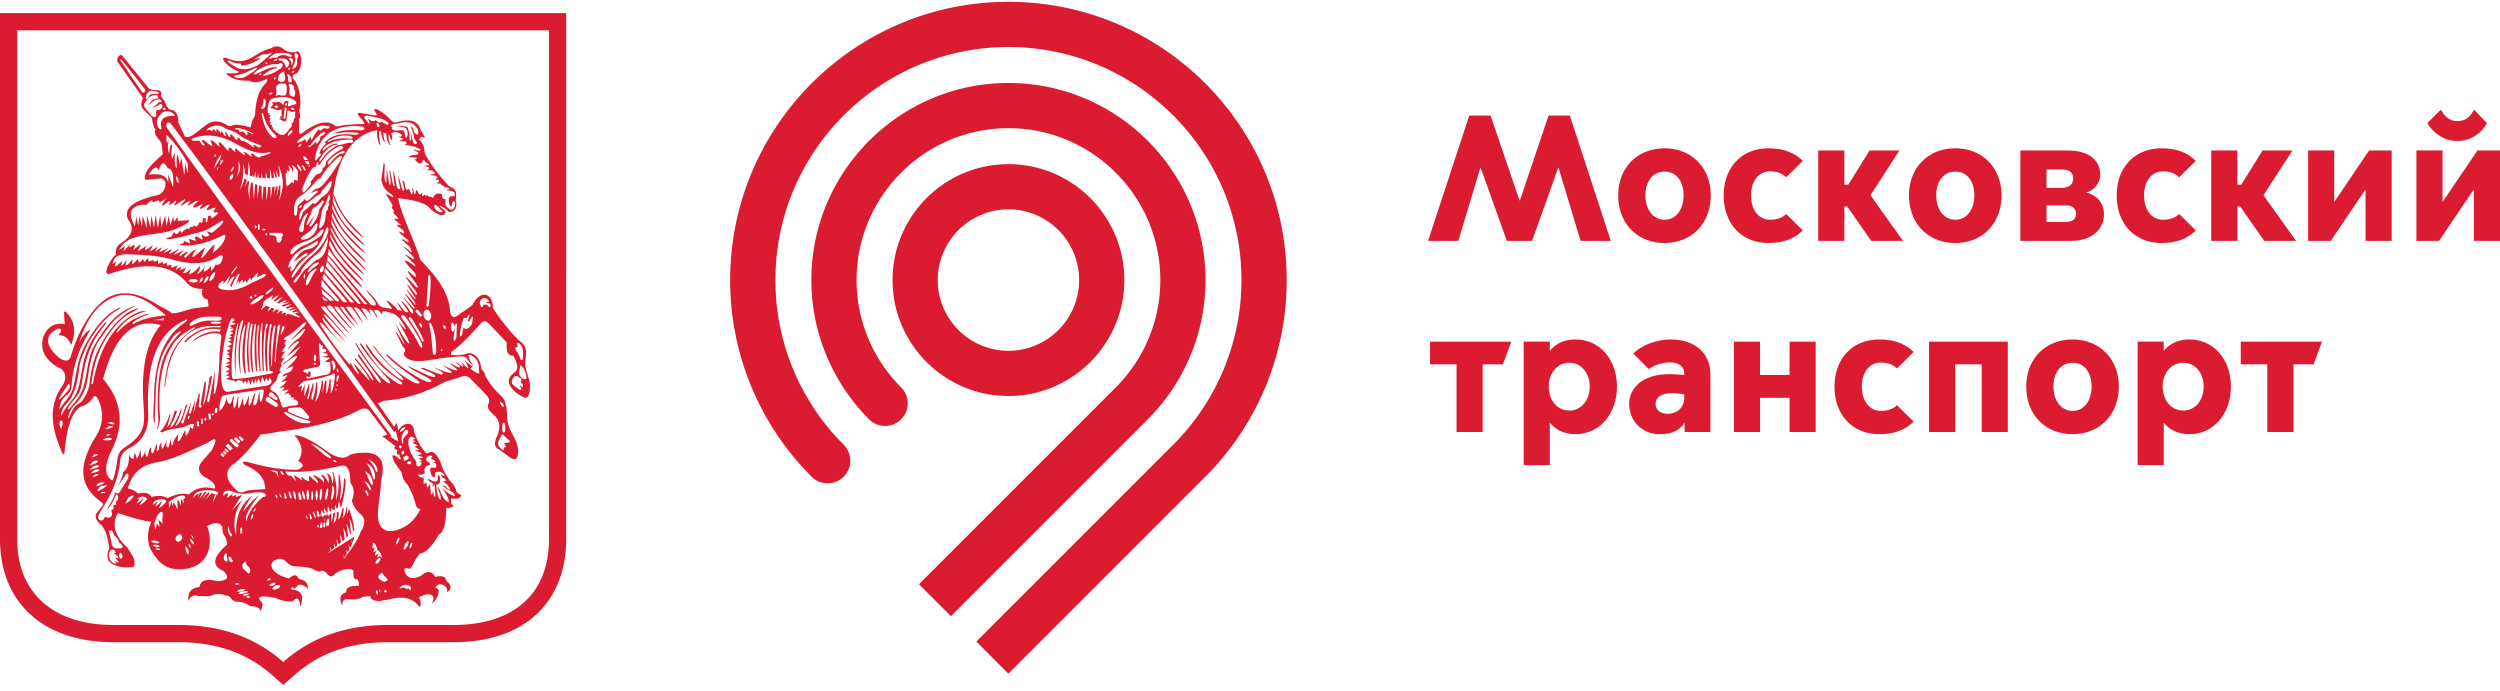
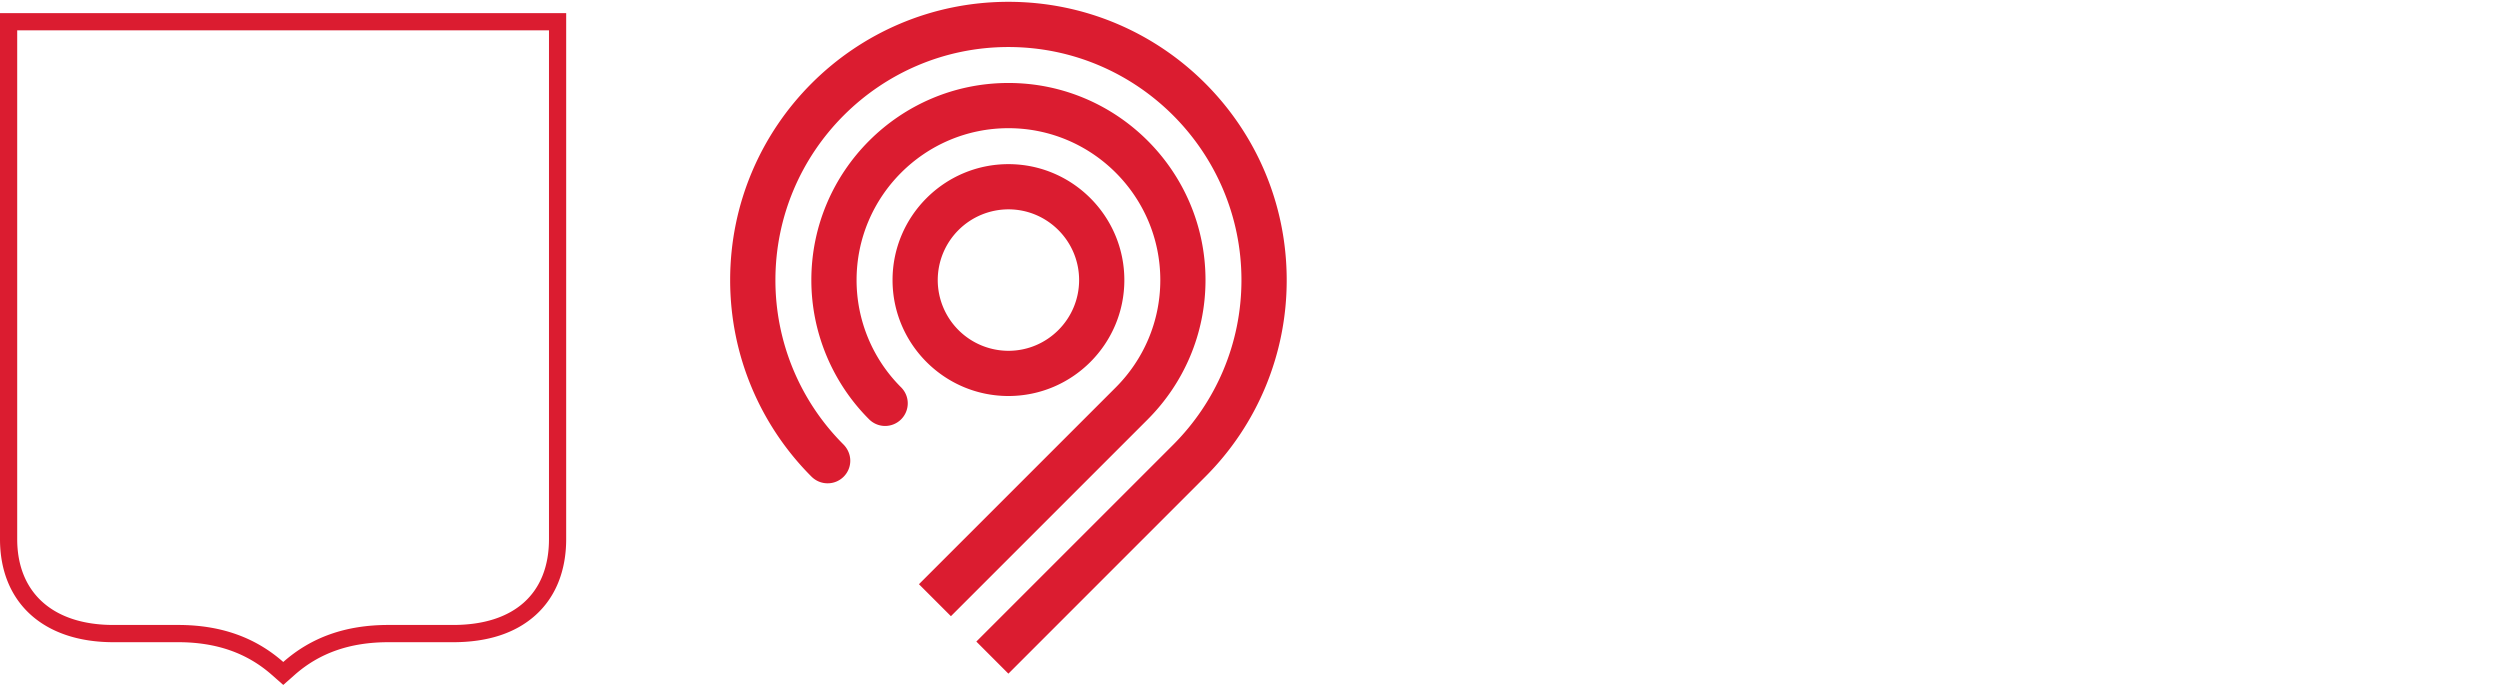
<svg xmlns="http://www.w3.org/2000/svg" width="228" height="63" fill="none">
-   <path fill="#DB1C30" d="M85.522 25.542a6.456 6.456 0 0 1 6.449-6.449c3.554 0 6.444 2.895 6.444 6.45s-2.89 6.45-6.444 6.45a6.456 6.456 0 0 1-6.449-6.45Zm17.018 0c0-5.829-4.743-10.572-10.57-10.572-5.828 0-10.57 4.743-10.57 10.572 0 5.83 4.742 10.574 10.57 10.574 5.827 0 10.57-4.745 10.57-10.574ZM77.545 42.017c0-.578-.247-1.106-.633-1.492a21.17 21.17 0 0 1-6.194-14.981c0-11.718 9.536-21.255 21.25-21.255 11.719 0 21.252 9.537 21.252 21.255 0 5.86-2.383 11.174-6.231 15.022L89.041 58.511l2.924 2.927 17.96-17.962a25.295 25.295 0 0 0 7.422-17.932c0-14.016-11.359-25.378-25.379-25.378-14.014 0-25.378 11.362-25.378 25.378 0 6.996 2.846 13.35 7.411 17.918.393.39.904.616 1.482.616 1.14 0 2.062-.923 2.062-2.06Zm27.152-3.793c3.238-3.254 5.245-7.738 5.245-12.68 0-9.913-8.061-17.976-17.972-17.976-9.91 0-17.975 8.063-17.975 17.976 0 4.942 2.04 9.47 5.25 12.68a2.064 2.064 0 0 0 3.542-1.44c0-.591-.25-1.117-.643-1.495a13.797 13.797 0 0 1-4.024-9.745c0-7.637 6.213-13.853 13.85-13.853s13.85 6.216 13.85 13.853c0 3.817-1.554 7.278-4.059 9.786L83.808 53.28l2.916 2.916 17.973-17.971ZM51.636 1.199H0v47.969c0 5.796 3.96 9.4 10.336 9.4h5.902c3.48 0 6.278.974 8.556 2.983l1.04.915 1.037-.915c2.272-2.009 5.07-2.982 8.553-2.982h5.905c3.16 0 5.683-.827 7.498-2.454 1.837-1.645 2.809-4.046 2.809-6.947V1.198Zm-1.569 1.569v46.4c0 4.976-3.186 7.829-8.738 7.829h-5.905c-3.877 0-7.023 1.109-9.59 3.377-2.578-2.268-5.728-3.377-9.596-3.377h-5.902c-5.491 0-8.767-2.925-8.767-7.829v-46.4h48.498Z" />
-   <path fill="#DB1C30" d="M47.896 34.57c-.14.027-.258-.043-.377-.166-.165-.189-.216-.31-.192-.455l.12-.546c.024-.141.072-.12.142 0 .192.242.358.476.403.882.05.166.027.258-.096.285Zm-.213.743-.329-.172.188.26c.096.145-.095.22-.262.078l-.522-.408c-.145-.217-.098-.451.165-.76l.217-.026.402.258.026.15c-.12.116-.071.189.115.378v.242Zm-.543-3.237c-.241-.293-.189-.457.115-.432-.286-.45.025-.543.313-.072.14.211.159.644.115 1.143-.025.145-.186.188-.236 0a2.235 2.235 0 0 0-.307-.64Zm-2.62-4.168c-.145-.149-.312-.166-.477-.07 0 .21-.048.257-.17.093-.143-.19-.164-.427 0-.597a.384.384 0 0 1 .528-.071c.139.071.188.167.188.241l-.284.092.354.093c.196.168.029.476-.138.219Zm-1.475 1.663c-.386.482-.645.572-.764.239l-.12.618c-.096.291-.165.335-.216.118.032-.45.12-.922.285-1.38.07-.212.17-.232.29-.119.426-.691.33-.304.14.217l.123.067c.527-.975.306-.188.262.24Zm-1.384.262-.045 1.026c-.096.146-.168.405-.265 0l.142-.925-.164.328c-.143 0-.169-.145-.192-.429-.019-.332 0-.448.192-.38l.12.309.095-.216c.166-.093.188 0 .117.287Zm.45 2.674c.24 0 .454.112.548.304.124.192.287.377.5.549-.543-.853-.57-1.214-.09-.903.428.258.661.689.593 1.328.12.333.068.403-.546 0-.239-.14-.266-.214 0-.332l-.74-.566c.643.992.165.733-.31.045.354.784.095.497-.382.118h-.122c.838.666.148.5-.402.096l-.096.042c1.456 1.027-.065.484-.71.074.451.41.975.687.853.718-.328.09-.948-.195-1.664-.505.57.36 1.07.574.758.67-.113.07-.666-.196-1.616-.574-.24-.047-.309-.02-.213.074.833.304 1.304.57 1.214.69-.143.166-.782-.147-1.694-.597-.26-.118-.563-.237-.873-.402.518.543 2.586 1.284 2.16 1.5-.165.068-.52-.076-.974-.31-.5-.289-1.118-.664-1.715-1.097-.495-.406-.952-.81-1.311-1.123l-.023.122c1.24 1.357 3.622 2.573 2.883 2.53-.29 0-.19.017-.43-.104-1.669-.854-2.809-2.209-3.618-3.33l-.048.048c1.023 1.601 2.926 2.902 2.736 3.068-.189.144-1.378-.828-2.139-1.668-.549-.569-.646-.807-1.239-1.614l-.026.191c1.595 2.688 3.666 3.186 3.239 3.522l-.309-.096c-1.904-1.14-2.43-2.496-3.428-3.688l-.05.096c.666 1.074 1.762 2.262 2.694 3.352.117.147.02.291-.096.223-1.024-.673-1.95-2.122-3.003-3.717l-.02.09c.879 1.692 2.807 3.717 2.238 3.573-.12-.05-.527-.619-.975-1.26-.313-.456-.688-.999-.978-1.358l-.051.171c.483.73 1.196 1.543 1.43 2.214l-.072.022-1.546-2.026-.096.091c.645.813 1.432 1.743 1.313 1.958l-1.36-1.57c.078.474.522.88.382 1a4.306 4.306 0 0 1-.688-1.028c-.1-.162 0 .263-.12.124a25.289 25.289 0 0 1-2.643-3.618c-.147-.24-.096-.268.168-.098l1.905 1.998c-1.214-1.333-2.054-2.38-1.865-2.548.65.786 1.342 1.525 2.103 2.218-1.53-1.74-2.192-2.572-1.998-2.55.4.239 1.35 1.383 2.137 2.241-1.073-1.477-2.406-2.692-2.406-2.93h.383c.64.884 1.429 1.686 2.236 2.546-.59-.93-2.139-2.406-2.07-2.545.072-.118.24-.118.474 0a11.94 11.94 0 0 0 1.832 2.14c-.52-.74-1.734-1.974-1.614-2.14l.307.021c.24.379.526.667.833 1.093.218.261.5.554.787.811l-1.45-1.879.142-.046.214.07c.307.596.855 1.117 1.404 1.736l-1.19-1.715c.021-.14.43-.07.522 0l1.03 1.479c-.433-1.022-1.052-1.524-.737-1.5.304.048.514.311.777.666.17.242.36.408.479.572l-.663-1.099c0-.091.235-.043.447.075l.451.503-.21-.434c.02-.144.192-.07.31 0l.404.645.069-.048c-.24-.402-.404-.597-.283-.639l.357.042.331.383c-.093-.425.309-.336.976-.095.432.146.832.645 1.213 1.43-.093.048-.262-.168-.45-.403a2.613 2.613 0 0 0-.286-.312c.474.805.949 1.595 1.022 2.001-.14.117-.667-.791-1.264-1.836.316.83.716 1.573.836 1.906-.067.026-.285-.378-.594-.882-.099-.143-.21-.21-.312-.384l.765 1.527c.14.071.238.234.14.45-.14.264-.046.363.237.595.294.198.906.314 1.713.198 1.053-.149 2.15-.36 3.263-.38Zm-6.161 6.897.145-.096.233.957-.716-.407.051-.163c-8.5-11.573-15.71-21.386-20.477-28.096-.069-.357.027-.498.355-.377 6.262 8.28 13.863 19.04 20.409 28.182Zm.476 2.07c.093.285.308.717-.312.122-.38-.192-.428 0-.12.595l.644.925c.048.43.214.786.549 1.096l.522 1.074c0 .17.096.33.14.476.072.41.168.62.502.666-.334.646-.76 1.235-1.477 1.624-1.404.758-2.524.45-2.401-1.408.07-1.002.26-1.84.286-2.86.402-1.593.022-2.405-1.358-2.501-.714.026-1.266.026-1.666.313-.381.26-.93.163-1.666-.265-1.43-1.066-2.5-1.636-3.215-1.636.691.781.879 1.566.333 2.356.575.258.546.521-.023.786-1.382.044-2.929-.242-4.548-.688-.523-.098-.617 0-.262.276 1.189.483 1.833 1.19 1.833 2.196-.767.022-1.404.072-1.76.142-.334.212-.69.192-1.022-.217-.86-.876-.955-1.665.021-2.329.545-.389 1.357-1.268 2.355-2.598.668-.045 1.265-.19 1.93-.285 2.667-.335 5.187-.908 7.215-2.022.38-.117.668-.048.828.238l1.574 2.07-.452.164 1.187.906c-.212.168-.07.284.197.382-.146.21-.054.43.166.403Zm.093-.88.141.166-.141.146-.166-.146.166-.166Zm.12-1.52.31-.145c.047.044-.027.168-.14.31l-.313.165c-.048-.045.023-.194.142-.33Zm.213.854c-.073.046-.094.215-.094.618-.145-.307-.168-.572-.098-.806.172-.432.336-.547.475-.547.294.305-.187.502-.283.735Zm-.192 1.547-.046-.262.218-.141.042.259-.214.144Zm.55.404-.358.172-.073-.31c.073-.12.242-.217.382-.172.122.053.145.172.05.31Zm.219.48-.31-.075.091-.214.309.051-.09.237Zm-.102-2.431c.218-.233.31-.022.548.071l-.285.144.31.096-.284.146.523.256-.334.097.425.26-.38.094c.38.12.622.217.596.34l-.405.092c.172.072.5.098.527.235l-.383.07.357.241h-.329l.233.12c-.025.216-.12.336-.26.355-.38-.043-.07-.284-.337-.619-.714-.977-.662-1.783-.522-1.998Zm1.906 2.478-.071-.215-.258-.14c-.097-.292.042-.43.278-.503.194 0 .265.074.219.193l-.123.087c.219.08.357.147.427.267l-.208.122c.404-.068.377.57.02.448-.239-.07-.355.026-.239.428.098.479.427.6.408.098-.051-.239.758-.283.857.238l-.311-.115c.07.379.381.212.43.543l-.26.022c.307.217.543.48.662.788-.332-.046-.355-.405-.662-.405.403.543.88.43 1.118.975-.334-.025-.738-.282-1.195-.716.407.578.674 1.048.573 1.288-.597-.262-.71-1.142-.952-1.407 0 .455.334.72.217 1.215-.238-.284-.36-.738-.36-1.451.238.046.334-.118.334-.525-.048-.424-.263-.402-.212 0 0 .308-.22.407-.853.029-.102.09.042.21.403.426l-.028.355.188-.307.07.997c-.02.259-.09.217-.162-.042l-.068-.5c0 .356-.051.523-.17.5l-.094-.933-.264.338-.069-.526-.239.188v-.64c-.167.09-.358.02-.548-.265.26.074.426.026.645-.098-.12-.471.094-.713.497-.757Zm-1.688 7.38c-.051.143-.147.235-.19.217-.028 0 0-.144.043-.288.073-.14.147-.237.192-.215.026 0 0 .141-.045.287Zm-.384 0c-.12.191-.239.357-.309.338-.073-.027-.043-.217.07-.432.099-.214.239-.36.313-.33.048.018.019.212-.074.425Zm.145 3.617c.188.051.165.285.165.457-.117-.122-.236-.26-.352-.122-.34-.26-.459-.12-.693-.05.093-.234.448-.473.88-.285Zm-.953-4.023c-.07.168-.166.286-.218.261-.04-.023-.02-.163.052-.33.073-.188.166-.31.21-.284.05.017.029.166-.044.353Zm-1.176 3.614c-.047.102-.185.077-.438-.08-.384-.228-.29-.465.114-.693.14.405.807.667.324.773Zm-.04 1.055-.142-.119.141-.145.17.145-.17.12Zm-.475 0-.09-.145.017-.166.096.144-.023.167Zm-.215.166c-.046.026-.117-.046-.165-.192l.022-.239.169.19-.026.241Zm-.097-3.142c.123-.147.26-.218.312-.164.071.043.023.186-.09.329-.126.144-.242.214-.29.164-.074-.042-.026-.185.068-.329Zm-.161-.406.067-.287.094-.091-.046-.051-.26.142.07-.283.05-.047-.073-.1-.169.053.072-.216v-.24c.145-.117.214.047.356.36l.07.26.242.213c.169.264.142.475.12.502-.049.027-.023-.027-.12-.215l-.051.071-.21.117.045-.233.096-.095-.045-.075-.05.075-.258.14Zm-.575-8.76c.406.163.668.451.806.88.026.24 0 .356-.164.165-.092-.356-.334-.715-.642-1.045Zm.594 1.522c0 .264-.117.428-.188.187-.098-.33-.266-1.02-.597-1.355.451.145.785.691.785 1.168Zm-.376.689c-.238-.334-.313-.831-.596-1.192.403.29.569.335.758 1.008.05.257-.02.398-.162.184Zm-.12.525c-.193-.217-.289-.575-.527-.786.308.166.454.191.62.647.05.163.027.282-.092.14Zm-.146.667c-.047-.188-.236-.383-.285-.574h.142c.216.289.17.363.143.574Zm-3.217-3.384.244.073.14.171-.238-.049-.146-.195Zm-2.041-1.471c.59.14 1.212.637 1.832 1.167.093.164.042.206-.1.137-.424-.137-1.043-.853-1.732-1.304Zm1.951 4.5c.044-.357.022-.693.072-.667.07 0 .19.355.14.687-.07.358-.168.642-.238.62-.07-.026-.022-.309.026-.64Zm-.573.091c.052-.283.144-.5.192-.5.071 0 .071.24.023.528-.046.284-.12.495-.19.495-.048 0-.072-.236-.025-.523Zm-.524.053c.02-.294.074-.526.146-.526.066.025.096.232.066.549-.043.258-.094.495-.163.495-.05 0-.07-.237-.05-.518Zm-.381.067c0-.264.048-.473.097-.473.045 0 .095.21.095.473 0 .262-.05.476-.095.476-.05 0-.097-.214-.097-.476Zm1.288 4.64.142.36-.071.072c-.028-.141-.045-.288-.071-.432Zm2.828-1.304c-.4 1.046-.971 1.69-1.472 2.38l-.052.07-.064.095.064-.12-.064-.353.116.258.212-.353c-.023-.12-.047-.241-.07-.382l.142.261.17-.29c-.052-.118-.077-.262-.124-.402l.17.284.193-.356-.1-.353.143.237c.073-.215.12-.383.145-.524l-2.451 1.525c.203-.182.433-.349.64-.532-.023-.142-.045-.306-.071-.447l.169.383.167-.147c-.028-.188-.051-.374-.071-.57.097.167.14.334.187.475l.216-.163a12.214 12.214 0 0 0-.093-.763c.119.219.187.427.233.647l.193-.17a19.869 19.869 0 0 0-.116-1.07c.164.33.28.64.28.905l.146-.12c-.026-.36-.074-.785-.145-1.167.19.355.31.712.336 1l.073-.074c0-.381-.073-.901-.143-1.383.234.457.353.882.305 1.194l.145-.143c-.025-.691-.26-1.308-.48-1.952-.09.332-.09.452-.189.427.049-.381.024-.546-.047-.595-.043.525-.165.86-.33 1.027l.094-.859h-.144c-.118.617-.142.808-.382 1.02.094-.376.048-.663.048-.736l-.167.048v.076c.023.236.023.544-.26.924-.025-.333.117-.64.117-.975l-.193.07v.335l-.185.508.045-.818-.164.046v.073l-.075.166-.045-.12-.048-.09-.12.02V47.093l-.118-.141-.114.019-.074.218-.144-.19-.217.046-.025.169-.116-.141h-.192v.167l-.12-.147-.042-.122c-.076-.138-.102-.285-.076-.306.048-.022.118.073.191.243l.047.165.168-.048-.026-.098c-.045-.189-.045-.36 0-.381.05-.023.12.12.166.311l.025.114.194-.063-.028-.243.027-.142c.024-.027.137.142.19.334l.119-.05-.022-.05c-.045-.141-.045-.19-.045-.28v-.119c.018-.026.137.165.19.328l.021.07.118-.043v-.381l.044-.147.072.12.075.338.142-.052v-.183l.048-.12.09.235.193-.069v-.27l.05-.137.046.097.05.237.14-.077c0-.134.028-.28.028-.375l.066-.168.049.118c.028.098.028.214.028.357l.14-.051c.17-.665.38-1.565.38-2.375l-.146-.265c-.04.905-.114 1.666-.402 2.166a5.901 5.901 0 0 0-.02-2.425h-.075c.022.975.022 1.787-.238 2.33.094-.785.071-1.616-.238-2.547l-.14-.044c.212.19.164.952.07 1.07-.148-.455-.027-.594-.429-.905h-.12c.213.238.237.593.189.877a2.752 2.752 0 0 0-.495-.754h-.22c.312.356.312.422.265.71-.116-.314-.597-.522-.786-.669l-.217.026c.242.121.572.553.456.687-.166-.189-.524-.375-.665-.639l-.146.048c.048.139 0 .233.023.402-.21-.05-.333-.068-.595-.353h-.14l.14.304-.594-.4c-.023-.025.095-.025-.19-.049l.215.521-.454-.497-.33-.05L26.02 43c1.07.07 2.262.026 3.69-.239l1.33-.259c.454-.144.761.093.858.785l.069.761c.29.403.415.907.122 1.594.12.503.406.927.836 1.286.38.355.426.86-.03 1.574Zm-3.115-.952c.073-.195.096-.267.167-.267.045 0 .069.098.069.31 0 .217 0 .408-.163.383-.17-.02-.117-.211-.073-.426Zm-.233-.096.067-.12.047.12h-.114Zm.018.641c-.092-.023-.092-.215-.047-.432h.143c0 .268 0 .459-.096.432Zm-.287.047c-.14-.02-.118-.166-.069-.307.044-.172.069-.215.12-.215.043.023.073.07.073.237 0 .163 0 .285-.124.285Zm-.307 0-.05-.262h.147c0 .14 0 .262-.097.262Zm-.5-2.525c-.07 0-.095-.162-.095-.405 0-.208.026-.407.096-.407.043 0 .091.2.091.407 0 .243-.048.405-.091.405Zm-.095 1.738c-.095.046-.07-.047-.12-.191l-.023-.306c.048 0 .118.114.169.26.045.142.045.216-.026.237Zm-.308-1.738c-.05 0-.116-.217-.116-.476 0-.262.04-.474.116-.474.044 0 .115.212.115.474 0 .259-.043.476-.115.476Zm-.116 1.598-.054-.243.12.172.05.237-.116-.166Zm-.17-1.668c-.051.022-.146-.147-.194-.355-.045-.217-.07-.406-.022-.406.07-.023.138.141.216.355.048.217.048.406 0 .406Zm-.387.048c-.162.022-.114-.074-.162-.285-.023-.188-.023-.431.022-.431.046-.022.193.22.214.407.05.193.074.283-.075.309Zm-.449-.048c-.045 0-.142-.167-.164-.355-.053-.217-.053-.387 0-.387.07-.02.138.15.189.336.048.217.023.38-.025.406Zm-.381-.092c-.045.024-.116-.097-.19-.29-.049-.19-.07-.333-.022-.36.021 0 .116.122.186.317.05.164.077.333.026.333Zm-.523.024c-.097.019-.07-.051-.097-.217-.025-.14-.025-.307 0-.307.05 0 .148.144.167.307.024.138.053.217-.07.217Zm-.333-2.218-.167-.286.189.025.19.314-.212-.053Zm-.03 2.194-.137-.193c-.05-.14-.072-.237-.024-.237l.123.187.038.243Zm-.494-2.338L24.88 43c-.123-.048-.072-.074-.289-.12.217.028.428.046.65.072l.138.239-.022-.028c-.077 0 .211.771-.169-.046Zm.072 2.362-.142-.242.048-.19.14.263-.046.169Zm-.452 7.71c.139-.07.286-.07.31 0 .02.07-.07.172-.212.214-.149.075-.288.051-.315 0-.047-.068.073-.167.217-.214Zm.737.242c.048.07-.096.212-.285.282-.19.072-.38.072-.408-.025-.019-.07.095-.187.285-.285.192-.068.384-.068.408.028Zm-1.214-.504.167-.17h.24l-.168.17h-.239Zm-.406-7.57c-.763.71-1.329 1.452-1.43 2.166-.263-.359.289-1.26 1.148-2.382-.526.406-1.002.926-1.453 1.525.095-.377.406-.904.828-1.474-.924.688-1.569 1.717-1.47 3.618-.36-1.147-.12-2.241.616-3.313L21.14 46.57l.93-1.428-.575.192.052-.211-.36.164v-.24l-.48.382.104-.403c-.173-.098-.294.049-.432.237-.145-.476.378-.64.925-.405.433.168.956.242 1.646.098a2.963 2.963 0 0 1 1.047-.028c.355.195.333.36-.073.43Zm-.64 1.19-.192.167.07-.236.19-.173-.068.242Zm-.216.597c-.071.14-.142.237-.19.21l.026-.26c.067-.141.144-.236.188-.214l-.024.264Zm-.428 7.383-.24-.073.195-.092c.14 0 .232.041.232.092l-.187.073Zm-.477-.237c-.025-.027.097-.102.237-.121.141-.048.284-.048.313 0 .022.019-.073.094-.22.14-.161.026-.304.026-.33-.02Zm-.38-.145c-.047-.049.093-.145.335-.193.214-.048.423-.07.477-.022.02.044-.123.138-.335.19-.238.068-.435.068-.477.026Zm.621-2.958c.02.205.101.36.223.464.227.193.28.483.054.675l-.51-.464c-.15-.287-.027-.5.233-.675Zm-.502-2.806c0-.163.048-.286.096-.286.044 0 .095.123.095.286 0 .166-.05.311-.095.311-.048 0-.096-.145-.096-.311Zm.024 5.377c.192-.045.406-.07.428-.02.046.047-.094.122-.284.192-.194.044-.383.044-.433 0-.024-.048.1-.118.289-.172Zm-.5-.499.187-.09.243.09-.188.076c-.15 0-.241-.028-.241-.076Zm-.615-5.303c.065.329.16.623.329.76.046.165-.047.258-.118.191a1.18 1.18 0 0 1-.211-.951Zm.23 3.282c-.165-.098-.213-.312-.185-.476l.185.024.145.287c.096.067.046.26-.145.165Zm-.543-.12c-.146-.166-.096-.425.019-.59.097-.121.22-.049.19.094-.04.14-.021.233.05.405.054.113-.09.307-.259.091Zm-.405-9.685.12-.15.285.265-.167.144-.238-.26Zm1.643-1.527.12-.166.375.329-.138.196-.357-.36Zm.02.549-.426-.404.143-.193.453.381-.17.216Zm-.734-.17c-.146-.142.045-.33.164-.216l.529.456c.14.116-.078.333-.197.235l-.496-.474Zm-.453.38.242-.21.42.429-.23.208-.432-.428Zm-.024.81-.24-.235.12-.119.242.239-.123.115Zm-.095-.45.14-.141.286.28-.169.119-.257-.258Zm-.26-4.739c.044-.164.212-.263.496-.286l3.193-.478c.167-.02.192.076.167.291-.05.309-.097.59-.237.828-.124.102-.147-.311-.124-.932-.231.577-.142 1.174-.524 1.266-.164-.256.098-.758.144-1.14-.355.334-.237.737-.547 1.166-.118.022-.096-.38-.023-1.026-.168.476-.309.859-.475 1.026-.097-.146-.097-.5-.07-.88-.148.622-.314 1.046-.454 1.121-.049-.359-.021-.698.02-1.025l-.069-.07c-.092.596-.192.95-.33 1.117-.125-.337-.147-.72.048-1.096h-.144c-.098.312-.143.575-.29.666-.19-.02-.285-.236-.285-.596-.17.664-.403 1.026-.668 1.24a2.96 2.96 0 0 1 .173-1.192Zm-.357 8.813h-.071l-.123.28-.262.48.17-.526.069-.259-.31-.099-.215.217-.356.403.289-.473.115-.195-.145-.025-.212.22-.354.399.284-.447.118-.195h-.188l-.145.22-.332.422.239-.496.072-.123-.264.073-.166.405.07-.376c-.216.095-.407.208-.478.451 0-.409.313-.65.905-.719.693-.093 1.529.05 1.29.363Zm-2.144 4.542c-.05.025-.144-.047-.24-.19-.095-.14-.147-.258-.095-.286.045-.023.144.051.239.197.096.138.116.256.096.279Zm-.29.362-.164-.173-.02-.256.163.188.021.241Zm-.232.546c-.049 0-.145-.142-.194-.311-.071-.188-.071-.355-.025-.379.048-.029.17.118.219.307.068.193.068.361 0 .383Zm-.289-5.121-.144.093c0 .12.025.268.025.409l-.169-.361h-.088c0 .193 0 .381.017.576l-.239-.528-.116.025c.024.262.024.544.024.836l-.333-.69v-.049c-.05.141-.072.309-.123.447l-.067-.474c-.073.192-.165.433-.238.67l-.026-.502v-.141h.048l.595-.381c.404-.192.904-.26.834.07Zm-.618 4.002c-.358-.144-.338-.456.096-.738.378.166.378.524-.096.738Zm1.333-.496.068.208-.163-.141-.05-.216.145.149Zm-3.787-3.6c-.143-.359-.549-.455-1.238-.33-.188-.218-.498-.36-.906-.458.384-1.43 1.266-2.166 2.716-2.397 1.405-.242 2.949-1.028 4.646-1.814.714-.525.809-.284.282.737l-.81.927c-.428.477-.523.976.072 1.452.81.406 1.143.785 1.023 1.122-.879-.241-1.69-.122-2.376.526-.504-.144-1.098-.074-1.933.329-.427-.236-.904-.262-1.476-.095Zm1.335.405c-.024.141-.336.406-.667.643l.19-.432.14-.141h-.165a2.29 2.29 0 0 1-.473.405l.144-.355.094-.07-.122-.027c-.07.096-.211.188-.355.286l.09-.239c.173-.214.293-.192.555-.288.14-.066.641.048.569.218Zm-.309 2.001-.38-.339.12.65-.29-.31-.07.568c-.096-.237-.215-.452 0-1.001.192-.5.427-.642.574-.621.161.193-.053.573.046 1.053Zm-.48 2.403-.213-.093.239-.047c.143.018.236.066.236.121l-.262.02Zm-.403-.407c0-.044.14-.07.31-.044.167.023.284.095.284.138 0 .053-.139.077-.308.053-.164-.053-.286-.096-.286-.147Zm-.143-.374c0-.051.17-.076.384-.051.188.05.33.119.33.167-.02.07-.188.096-.38.047-.191-.025-.356-.095-.334-.163Zm-.403-3.883c-.026.138-.314.401-.668.588l.214-.4.169-.146h-.144c-.098.12-.287.268-.501.409l.164-.335.098-.097-.239-.043.432-.169c.214 0 .402.072.497.193h-.022Zm-1.976.471.235-.495a.67.67 0 0 1 .53-.263c0 .166-.336.495-.765.758Zm5.875-8.018-.087.307-.096-.052.048-.255h.135Zm.863.877c0 .1-.214.12-.214-.024v-.29c0-.111.19-.111.19.028l.024.285Zm.332-.543v.307c0 .094-.19.164-.165 0l.025-.307c0-.124.12-.168.14 0Zm.355-.026-.117.144-.119-.145.12-.14.116.14Zm.403-.098c.03.097-.212.19-.212.026l-.049-.336c0-.12.194-.212.222-.023l.04.333Zm.242-.354-.096.121-.069-.12.069-.122.096.121Zm.336-.576-.054.43-.208.025.045-.425.217-.03Zm-9.335 7.69c-.163.645-.457 1.098-.742 1.526.337-.214.551-.666.813-1.287.045-.186.264.05.19.428l-.19.17.025.285-.239.024v.38l-.215.096c.215.522-.047.857-.572.595-.165.646-.878.31-.52-.26.875-1.431 1.732-2.858 1.901-4.789.048-.691.478-.998 1.023-1.31 1.17-.642 1.574-1.736 1.553-2.972-.268-5.385 1.237-7.735 3.541-8.666l-.07.209c-2.07 1.268-2.925 3.692-2.947 6.999-.032.742-.1 1.502 0 2.317l.067-.169c.074-1.956.074-3.624.31-4.762.262-1.259.668-2.023 1.074-2.575.143-.189.262-.421.402-.567.189-.19.406-.242.57-.408l-.024.166c-.783.786-1.453 1.786-1.76 3.097-.336 1.504-.357 3.237-.236 5.05a1.86 1.86 0 0 1-.17.664l.096-.046c.143-.288.215-.619.215-1.026-.167-2.19 0-4.398.786-5.953.543-1.068.88-1.474 2.408-2.33l-.05.165c-1.29.88-2.5 1.907-2.742 5.381l.076-.074c.24-2.641 1.189-4.593 2.951-5.307.62-.261 1.355-.212 2.169-.212l-.15.118c-1.237-.118-2.304.307-3.238 1.282l.145.053c.884-.904 1.904-1.406 3.195-1.12l-.102.188c-.902-.145-1.663.19-2.38.743v.096c.815-.555 1.555-.81 2.266-.673.236.024.308.216.236.501l-.145 1.307c-.02 1.265-.09 2.499-.402 3.621l-.12.096.12-2.189-.502 2.716c-.045.306-.262.263-.214-.03.124-.57.316-1.354.432-2.184-.116.02-.218.093-.241.26-.14 1.166-.334 2.115-.594 2.449.169-.737.26-1.473.285-2.215l-.14.122-.355 2.07c.256.145-.075.36-.171.097l.116-1.145-.09-.024-.504 1.833.166-1.262-.426 1.262h-.163l.213-1.072-.717 1.96c-.21.046-.239-.028-.07-.361l.454-1.338-.147.025c-.287.982-.5 1.673-.857 1.882l-.116.026c.497-.88.57-1.315.598-1.738-.265.835-.529 1.426-1.003 1.927-.07-.07.022-.287.306-.81l.262-.694c-.117-.136-.185-.094-.262.121-.162.599-.335 1.006-.64 1.383l.305-1.166-.04-.145c-.22.69-.506 1.286-.908 1.646l.193.093c.641-.428 1.522-.284 2.429-.69.184-.095.378-.144.494-.05l-.164.456-.167-.259c-.092.357-.242.683-.43.831l-.07-.53c-.377.841-.641 1.287-.668.885l.07-.503a1.916 1.916 0 0 0-.548 1.027c-.14-.025-.162-.311-.118-.713l-.235.88c-.214.05-.262-.192-.142-.717-.194.477-.361.815-.432.86-.092-.143-.117-.383-.043-.69l-.241.451c0 .335-.095.452-.239.431.07-.502.07-.69-.023-.575l-.283.763c-.17.095-.218-.096-.192-.523-.259.143-.19.664-.381.88-.146-.097-.165-.335-.146-.594-.115.403-.238.64-.4.67l-.05-.793c-.072.36-.17.647-.31.88l-.213-.568-.092.55c-.173.096-.313-.052-.409-.407-.023.745-.092 1.357-.572 1.666.051.19-.167.69-.451 1.262l.767-1.115c.164-.054.233.044.164.399l-.791 1.286c-.12.144-.262.102-.402 0Zm.335 4.528c.543.453.452.639-.29.573-.236-.074-.377-.241-.377-.573l-.243-1.001c.313-.12.384.023.482.381.263.234.428.43.428.62Zm.21 1.522c-.073.025-.164-.097-.19-.234 0-.144.047-.293.117-.293.101-.018.171.102.193.242.025.138-.022.26-.12.285Zm-.429.45a.585.585 0 0 1-.474-.208c-.236-.285-.288-.645-.099-.933.195-.258.409-.164.528.164h-.234c.28.149.445.313.445.501l-.353-.095c.264.196.381.363.381.503l-.284-.194.09.262ZM9.14 44.975l.215-.118.264.022c-.028.076-.242.125-.479.096Zm-.258-.212c.022-.165.188-.361.405-.456l.523-.071c-.38.337-.762.569-.928.527Zm-.072-.456c.017-.141.164-.259.355-.306h.403c-.309.211-.645.358-.758.306Zm-.382-.782.211-.238.36-.048c-.025.096-.287.212-.57.287Zm.162-.644a.558.558 0 0 1 .504-.025c-.072.144-.43.26-.836.307l.332-.282Zm-.07-.355c.17-.1.384-.12.528-.024-.05.118-.458.26-.883.335l.355-.311Zm-.071-.405c.17-.122.36-.146.502-.07-.047.14-.381.307-.815.399l.313-.329Zm.14-.67.362-.047c-.028.12-.287.238-.594.308l.233-.262Zm5.46-12.258.926-.172-.048.19-.878-.018ZM9.74 39.928c.184-.022.375 0 .474.123-.1.118-.457.137-.88.067l.407-.19Zm.354-.309c-.021.076-.241.1-.45.1l.19-.127.26.027Zm-.283-1.046.304-.077c.148 0 .29.077.336.171-.074.07-.357.02-.64-.094Zm.07.336a.435.435 0 0 1 .427 0c-.071.115-.384.188-.739.234l.313-.234Zm3.18-2.458c.087 1.668.292 2.573-.683 3.568-.901.92-1.53.802-1.67 1.868-.098.703-.248 1.506-.445 1.943-.685-.376-.76-1.2-.233-2.463 1.398-2.575 1.088-4.826-.628-6.804.978-3.672 2.61-5.651 5.264-4.907-1.052 1.162-1.779 3.233-1.606 6.795ZM8.474 35c-.047.123-.118-.097-.148.047.122-1.048.337-2.076.743-3 .377-.973 1.166-2.114 1.974-2.881.5-.475.928-.593 1.574-1.025h-.122c-.543.167-.856.362-1.262.697-.879.732-1.666 1.828-2.164 2.827-.48.91-.761 1.954-.905 3.335-.092.665-.43 1.237-.643 1.521-.385.479-.689.17-1.211 1.576l-.122.044c.07-.284.213-.691.358-.9.167-.241.33-.359.551-.62.376-.475.737-1.052.875-2.002.122-.74.262-1.688.476-2.314.241-.71.455-1.087.74-1.473.835-1.141 1.166-1.879 3.095-2.902l-.166.025c-1.408.548-2.285 1.52-3.428 3.402-.879 1.425-.644 3.212-1.333 4.546-.22.452-.786 1.119-1.07 1.408l-.122.018c.165-.544.76-.974 1.05-1.517.187-.358.259-.959.33-1.384.38-2.551 1.12-3.736 2.21-4.995h-.164c-2.285 2.496-1.947 4.257-2.454 5.967-.352 1.121-.735.981-1.566 2.553-.026-.241.075-.458.117-.57.071-.242.31-.457.691-.96.355-.493.662-1.328.81-2.612.047-.598.237-1.123.429-1.576.193-.498.333-.827.547-1.186.883-1.409 1.668-2.307 2.765-2.908v-.095c-1.12.473-2.103 1.62-2.857 2.882a7.953 7.953 0 0 0-.906 2.074c-.17.617-.265 1.448-.478 2.282-.142.619-.479 1.001-.761 1.357-.214.26-.383.57-.524.67.117-.41.068-.81.737-1.312.189-.165.307-.379.376-.617.098-1.954.698-3.645 1.741-5.308-.375.116-.688.524-1.043 1.144.62-1.863 1.637-3.812 3.755-4.29 1.124-.238 2.624.478 4.147 1.833-1.237.12-2.289.36-2.976.81l-.046-.138c.356-.334.924-.576 1.547-.79l-.146-.022c-.9.217-1.834.667-2.76 1.668l-.142.018c.76-1.165 1.76-1.664 2.809-1.952l-.454.025c-.686.164-1.422.64-2.05 1.286-1.114 1.118-1.995 2.86-2.424 5.334Zm-2.883 4.167a1.14 1.14 0 0 1-.165-.595c.025-.288.24-.265.287-.077.045.355-.122.382-.122.672Zm.522-3.978c.197-.308.265-.094.245.193-.412.592-.713.903-.978 1.068.118-.451.425-.715.733-1.26Zm14.05-5.756c0 .067-.212.092-.478.092-.262 0-.47-.025-.47-.092 0-.05.208-.103.47-.103.266 0 .477.054.477.103Zm-2.736-.026c.449-.387.95-.525 1.523-.525h1.001c.379 0 .33.381-.025.36h-.711c-.648-.031-1.17.165-1.694.449-.287.118-.307-.12-.093-.284Zm2.047-4.074c-.143.217-.316.337-.361.261-.045-.044.025-.26.141-.471.146-.22.316-.315.361-.264.047.069-.025.282-.141.474Zm-.907-.569.12-.499c-.145.283-.33.543-.715.715.259-.406.314-.597.239-.715-.312.379-.619.663-.977.738l.164-.455c-.232.119-.355.38-.71.355l.307-.5-.548.24.07-.33-.497.306.19-.424-.568.236-.03-.29-.376.097v-.31l-.334.189-.048-.234-.45.193.021-.358-.338.165-.112-.165-.412.14-.068-.309-.354.354-.072-.284c-.142.099-.242.335-.404.309l-.098-.309c-.188.169-.334.428-.521.457l.047-.435c-.215.194-.382.528-.643.554l.093-.457c-.168.165-.31.473-.524.473l.168-.423c-.239.166-.574.525-.71.496l.091-.426-.333.218.099-.263c.234-.55.736-.644 1.327-.619 1.338.044 2.67.093 3.952.447 2 .597 3.356.406 4.383-.301.307-.123.405 0 .262.353-.096.383-.36.518-.596.424-.092.243-.24.43-.427.578l.02-.484c-.213.337-.452.527-.688.553Zm.332.808c-.118.168-.234.26-.284.216-.048-.048 0-.216.12-.383.094-.168.215-.264.258-.213.049.045 0 .213-.094.38Zm-.496.07-.239.166.09-.304c.102-.146.194-.216.221-.194.043.048 0 .194-.072.332Zm-.766.122c-.239 0-.423-.077-.423-.17 0-.071.184-.141.423-.141.215 0 .408.07.408.141 0 .093-.192.17-.408.17Zm7.002.856c-.19.146-.381.26-.405.217-.048-.053.095-.217.286-.358.19-.172.384-.262.403-.242.05.045-.092.217-.284.383Zm.952 3.88.141-.713c.169-.096.242-.047.214.146l-.304.587-.051-.02Zm-1.05 5.737.717.526c.213.163 0 .448-.166.333l-.763-.476c-.259-.17.022-.55.213-.383Zm.29-.425.374.376c.221.193.073.355-.113.262l-.476-.282c-.265-.17.046-.503.215-.356Zm.496-6.072c.1-.195.286-.144.216.047-.188 1.045-.379 1.927-.408 3.307l-.09-.208c.12-1.243.12-1.958.282-3.146Zm-.52 3.619h-.072c-.073-1.338-.025-2.527.239-3.668l.161.05c-.19 1.021-.304 2.24-.329 3.618Zm-1.904-6.097-.146-.141.146-.165.144.165-.144.14Zm.285-.306.095-.12.116.12-.116.139-.095-.139Zm.19.256c.306-.213.618-.356.667-.283.042.07-.167.305-.503.547-.33.212-.617.333-.689.265-.027-.073.194-.312.526-.529Zm-1.261 1.98.071.163c-.502 1.815-.552 3.427-.218 4.881-.214-2.474-.02-3.905.406-4.666v.239c-.335 1.739-.355 3.146-.045 4.283l.094-.067a13.89 13.89 0 0 1 .19-4.618l.167.026c-.329 1.83-.329 3.255-.099 4.566l.099-.095c-.188-1.883-.167-3.186.12-4.379l.145.02c-.265 1.812-.29 3.237-.051 4.403l.095-.023c-.188-1.975-.095-3.38.167-4.425l.093.096a17.168 17.168 0 0 0 0 4.265l.102-.05c-.054-1.717-.149-3.07.068-4.07l.12-.145c-.168 1.262-.168 2.667.043 4.239h.096c-.166-1.855-.119-3.262.076-4.402l.092.067a30.496 30.496 0 0 0 .024 4.36l.098-.025c-.098-2.053-.025-3.453.188-4.29.19-.07.19.165.02.433-.113 1.24-.163 2.478 0 3.833l.147.024c-.147-1.976-.026-3.116.19-4.239.12-.12.235.027.095.312-.168 1.378-.262 2.355-.12 3.927h.165c.19.07.219.144.025.213-1.166.236-2.288.452-3.354.521-.217.027-.287-.096-.287-.4-.073-1.691.12-3.241.528-4.644l.069-.025c-.31 1.693-.455 3.31-.219 4.765-.113-2.269.169-4.669.6-5.073Zm-.645.284-.046.094-.5.121.213.167-.169.137.333-.043-.022.144-.355.138c.26.027.377.097.305.173l-.305.19.26.095-.331.14.284.19-.36.119c.242.077.338.189.36.267l-.383.163c.214.094.265.143.265.262l-.355.147.278.211-.278.093c.231.1.26.222.278.312l-.33.092c.261.094.387.171.33.267l-.4.19.382.042v.096l-.383.12c.284.12.383.216.383.312l-.358.21.376.074-.355.266c.22-.029.337.02.337.139l-.337.165c.266.05.55.1.815.165l.09.12.07-.12a.688.688 0 0 1 .505 0l.161.24.123-.282.168.308.14-.381.192.521.143-.544.164.45.144-.504.115.415.123-.484.215.459.166-.574.212.476.143-.384.194.333.117-.401.146.288c.115.233-.146.453-.406.495l-3.55.57c-.21.025-.428-.138-.52-.612-.167-.887-.097-1.743.023-2.597.215-1.928.528-2.886.835-3.506.143 0 .239.05.287.19l-.287.174.355.092Zm6.407.12-1.456 1.521c.168-.166.334-.233.48-.377.616-.55 1.02-.953.903-.644a2.24 2.24 0 0 1-.927 1.004l-.597.637-.046.14c.643-.66.975-.854 1.046-.684l-1.145 1.353 1.258-.975a5.368 5.368 0 0 1-1.544 1.574v.116c.689-.573 1.213-.926 1.26-.755-.116.276-.545.707-1.067 1.184l.647-.31c.04.264-.1.455-.386.599-.359.09-.547.235-.547.38l.427-.172c.023.147-.211.382-.572.666l.5-.138c.024.12-.167.355-.642.685l.45-.088c.025.119-.07.233-.256.396l.64-.207c-.023.137-.097.259-.308.333l.046.118c.38-.217.407-.05.262.022.092.048.356-.044.145.311.259-.117.429-.026.382.165.497.071.47.572.02.524-.235.026-.477.048-.715.122-.286.115-.427.097-.495-.242-.17-.617-.384-.975-.648-1.119-.859-.353.17-.778.264-1.166.046-.382.213-.57.452-.665-.284.02-.284-.189.022-.621-.141-.022-.213-.096.242-.639-.361.113-.431.022.09-.648-.451.267-.451.098.03-.497-.218-.07-.193-.236.072-.476-.385.026-.315-.139-.123-.283.79-.383 1.718-1.477 1.856-1.333l-.02.19Zm-1.482 7.615.859-.07c.171 0 .311.1.45.284l.407.457c.169.215.028.383-.14.332a10.104 10.104 0 0 1-1.646-.642c-.12-.147-.091-.26.07-.361Zm1.716 1.145c.335.069.212.243-.044.243-.364 0-.74-.027-1.097-.216a4.524 4.524 0 0 1-.998-.647c-.123-.096-.028-.241.163-.138.742.402 1.356.588 1.976.758Zm2.12-4.187c.238-.17.332-.12.308.141-.07.737-.17 1.355-.379 1.546V34.57l-.094.027c-.075.64-.168 1.112-.33 1.307l.043-1.188h-.12l-.258 1.164.07-1.026c0-.138-.05-.161-.119-.094-.173 1.193-.382 1.69-.621 1.861.239-.764.239-1.287.19-1.74l-.072-.046c-.071.62-.162 1.213-.378 1.667-.24-.355.216-.98.117-1.57h-.048l-.429 1.47c-.14 0-.095-.185.048-.567l.048-.834-.068.047c-.123.454-.242.787-.41 1.074l.075-1.096-.313.787.026-.647-.333.147c.143-.265.358-.459.665-.578.81-.115 1.623-.284 2.381-.565Zm.359-.717c-.027.238-.22.409-.22.238-.024-.217 0-.45-.162-.735l.162-.07c.22.209.24.398.22.567Zm.096 2.093-.051.163-.045-.163.045-.163.05.163Zm.07-.52.07.097-.07.09-.097-.09.098-.097Zm-.027-1.455.144.214-.048.241-.119-.19.023-.265Zm-.023.834c.023-.26.311-.19.19.07l-.14.334h-.07l.02-.404Zm-1.736-.952c.189-.072.263-.191.21-.358l-.094-1.57c-.07-.306.147-.194.219-.025.167 0 .189.119.047.283.405.051.523.168.308.335l-.332.074.43.044c.188.07.14.221.02.243l-.407.068.504.072c.234 0 .234.07-.048.217l-.214.136.354.051c.17-.02.212.047.142.239.121.574 0 .926-.473.926l-1.595.355-.09-.092-.03-.047.095-.093.075.072.232-.048v-.473l-.212.043v.075l-.095.166-.096-.166v-.031l-.091.03c-.214-.074-.214-.167-.025-.288l1.166-.238Zm-.354-.642.02-.354c.022-.241.213-.054.213.09l-.071.385c-.073.071-.09.024-.162-.121Zm.089.259.12.118-.12.123-.089-.123.089-.118Zm-3.59-5.566a2.61 2.61 0 0 1 .685-.429c-.16.16-.33.355-.524.521l.169.093c.218-.164.474-.282.719-.334l-.334.294c.165-.053.353-.053.591-.072-.31.14-.502.182-.743.28l.196.12c.237-.14.5-.218.715-.218-.168.098-.355.218-.547.315l.164.091a1.24 1.24 0 0 1 .694-.14c-.193.07-.362.14-.527.242l.095.07c.221-.098.432-.144.642-.144-.19.074-.33.163-.495.237l.14.074c.19-.074.384-.074.545-.053-.14.053-.282.07-.423.146l.496.31-.093.047-.761-.262-.098.051.047-.078-.188-.043-.336.165.19-.213-.19-.07-.333.16.189-.234-.19-.074c-.14.095-.257.19-.407.266l.242-.313-.26-.09-.356.301.186-.355-.237-.091c-.118.119-.26.235-.4.356.068-.141.14-.288.236-.404l-.382-.146a2.58 2.58 0 0 1-.454.409c.076-.167.143-.333.236-.479l-.044-.023c.044-.282.262-.502.548-.643l.048.023c.094-.092.212-.168.355-.237l-.188.333.071.05c.168-.17.38-.313.62-.383a3.403 3.403 0 0 1-.452.477l.142.098Zm-3.814-2.884c.17-.217.291-.381.334-.335.03 0-.073.194-.233.383-.144.218-.287.355-.312.336-.026 0 .07-.195.211-.384Zm.1.592-.433.839.147.119c.287-.764.55-1.19.738-1.214l-.383 1.14c.165-.355.284-.501.352-.425l-.088.355c.189-.383.333-.55.426-.475l-.045.328a.74.74 0 0 1 .282-.306l.122.26a.888.888 0 0 1 .305-.498l.099.238c.142-.262.333-.502.643-.738l-.149.476.577-.288c.282-.095.333-.019.12.237l-1.167.549c-.928.528-1.857.837-2.807.549-.245-.092-.291-.211-.172-.43.122-.163.264-.285.408-.333v.31l.622-.812-.334.958c.278-.546.52-.858.738-.839Zm-9.14-3.545c.755-.234 1.351-.26 1.824-.332.839-.118 1.361-.195 2.03-.5.306-.12.663-.264 1.049-.57.187-.142.119-.19-.1-.17l-.857.051v-.378l-.334.45-.072-.45-.28.781-.123-.902-.215.975-.115-.955-.358 1.098-.1-1.144-.209 1.164-.214-1.188-.14 1.188-.244-1.118-.09 1.077-.313-1.097-.026 1.138-.358-1.093-.07.974-.235-.95-.096.855-.19-.784-.122.854c-.353-.665-.498-1.21-.26-1.521.353-.406.83-.5 1.309-.426.096-.166.287-.315.525-.453l.047.214.573-.19.043.19.622-.336c-.36.457-.432.647-.31.647.092 0 .546-.525.686-.387-.304.476-.018.335.503-.091.145.05-.189.382-.142.426.05.052.236-.093.617-.355l.36-.192c.023.142-.12.212-.19.313-.381.45-.29.375.377-.051l.333-.12c-.45.596-.263.475.405.07l.338-.091c-.84.737-.693.832.377.312-.497.57-.377.591.407.094l.262-.051c-.358.358-.406.621-.237.526.265-.119.595-.264.76-.213-.334.331-.31.475.122.4.138.05 0 .22-.432.506-.069.114-.146 0-.213-.286-.05.164-.12.164-.194.07l-.094.62-.143-.024v-.36h-.214l-.115.478-.216-.118a.985.985 0 0 1-.335.448c-.14-.189-.239-.14-.284.025l-.239-.025c-.068.216-.14.262-.259.123-.193.119-.36.238-.55.428l-.097-.238c-.168.238-.31.379-.404.332l-.168-.166-.262.428-.428.12c0 .119.164.119.457.07.378-.043 1.116-.216 1.592-.354.474-.143.997-.216 1.569-.457.451-.211.975-.588 1.5-.853.121.094.027.334-.972 1.117l-.48-.142.262.354-.332.145-.425-.215.14.454c-.31 0-.451-.384-.737-.213l.117.357-.642-.192.12.43-.552-.238-.114.237c-.17 0-.265.047-.29.118 1.262.215 2.644-.236 4.074-.929l.096.149c-.12.562-.528 1.065-1.168 1.518l.19-.76c-.432.19-.904 1.118-1.259 1.237l.38-1-1.119.927c-.095-.116.045-.377.284-.714-.332 0-.904.787-.999.74-.237-.12.188-.36.289-.526-.31-.022-.526.262-.788.406-.023-.144.14-.31.424-.575l-.927.43c0-.165.36-.31.432-.545-.432.284-.808.477-.907.45l.29-.45-.815.426.503-.522-.858.409.241-.456-.623.405.265-.5c-.316.263-.598.429-.762.429.164-.217.285-.382.264-.5-.29.236-.576.404-.697.404l.121-.404a2.092 2.092 0 0 1-.783.5l.281-.476-.07-.095-.64.523c.145-.264.212-.428.116-.501l-.45.237.044-.259-.525.57c-.069-.024.033-.165.099-.429l-.549.354c.288-.57.764-.95 1.41-1.141Zm1.378-5.855c.355-.55.64-.712.832-.282.239-.768.5-.837.837-.17.451 0 .544.688.472 1.71l-.433-1.143v.742c-.28-1.26-2.111-.52-1.708-.857Zm2.638.857c-.07.026-.142-.095-.189-.265-.047-.14-.047-.28-.022-.305.069 0 .141.094.19.26.049.165.049.31.021.31Zm.5-.83-.235-1.432-.166.619-.142-.88c-.12-.094-.146.45-.12 1.213-.215-.217-.195-.83-.164-1.52l-.239.663c-.144-.355-.071-.828 0-1.284-.144-.12-.242.117-.287.834-.168-.48-.116-.858-.048-1.31l-.166.356-.048-.83a9.976 9.976 0 0 1 1.971 2.688v.883l-.28-1c.022.69 0 1.134-.075 1Zm-2.067-4.24c.073.189-.074.29-.213.093-.31-.354-.241-.812.093-1.211.354-.431.808-.431 1.211-.123.24.194.17.217-.113.217-.815 0-1.12.406-.978 1.024Zm-.478-1.24c.047.36-.119.409-.45.171l-.382-.48c-.285-.285-.333-.524-.165-.736l.356-.428c.212-.168.477-.239.738-.217l.12.311c-.435 0-.717.239-.906.644.308-.335.644-.574.975-.574.167.051.212.169.212.285-.14-.046-.233-.021-.307.048-.074.123-.287.26-.572.452.217-.051.478-.146.785-.357.166.048.193.146.147.33a.44.44 0 0 1-.312.225c-.215 0-.284.084-.239.325ZM13 8.454c-.789-1.118-1.383-2.022-1.98-2.883-.12-.166.024-.19.095-.093.713.884 1.381 1.714 2.142 2.712 0 .17-.07.264-.257.264Zm.311.335c.066-.335.283-.504.518-.521l.523.091c.19.144.169.19-.042.214-.43-.07-.668.024-.785.312-.17.234-.239.257-.214-.096Zm1.664.994.12.15-.12.14-.12-.14.12-.15Zm4.449 4.268.167.118.12-.118c-.025.168-.072.211-.191.33l.071-.188-.167-.142Zm.503 1.143c-.029.164-.046.214-.165.335a.517.517 0 0 1 .165-.335Zm.404-.457-.027.077-.021-.03-.242.315c.03-.169.052-.285.15-.407l-.173-.118c-.12.263-.28.473-.521.784.166-.5.336-.883.694-1.26a3.727 3.727 0 0 1-.15.43l.172.139.118-.14-.027.21h.027Zm.93 1.122c0 .355-.03.454-.29.544-.073-.238 0-.399.29-.544Zm-.24-.14.072-.26.047-.051.046-.096.144-.17c-.026.292-.098.386-.308.577Zm-3.332-3.144c.998-.337 2.192-.337 3.668.45 1.114.623 2.165 1.12 3.164.855.19-.043.215.097 0 .171l-.692.211c-.144.05-.167.144-.235.098-.289-.12-.405-.168-.456-.335h-.284c.143.216.143.312.05.237l-.504-.355c-.14-.097-.188-.07-.116.044l.093.147-.165.023-.575-.473c-.142-.128-.232-.128-.21 0l.046.19c.022.094-.241-.12-.432-.36h-.185v.212c0 .217-.406-.356-.74-.69h-.189c.09.31.166.478.09.382l-.542-.477c-.098-.094-.316-.164-.26-.024l.162.43c.024.07-.353-.14-.76-.523h-.14c-.265 0 .258.383.189.453-.123.07-.262-.024-.379-.26-.075-.146-.145-.17-.314-.146h-.312c-.262-.047-.262-.172.028-.26Zm1.163-.767c.454-.353.956-.471 1.5-.23.65.402.88.281 1.431.707.477.36 1.143.666 1.952.956.144.043.122.113-.12.237-.382-.26-.665-.425-.426 0l-.141-.071c-.432-.382-.764-.572-1.006-.548-.306-.38-.447-.403-.374-.091l-.173-.054c-.355-.523-.524-.594-.494-.211l-.145-.047c-.312-.569-.383-.597-.242-.05l-.164-.047c-.26-.523-.287-.472-.287-.168-.401-.573-.5-.477-.401-.096-.265-.381-.385-.404-.385-.093-.218-.215-.383-.194-.547-.046l.022-.148Zm2.695-.138c.523.044 1.048.236 1.544.521l-.043.076c-.194-.147-.364-.217-.507-.217.054.217.026.309-.07.287-.187-.335-.353-.381-.5-.312l-.115.025c-.141-.311-.219-.311-.291-.19-.139-.121-.139-.19-.018-.19Zm2.31-1.906c.16-.239.214-.406.16-.622-.02-.19.17-.163.197 0 .045.335 0 .596-.168.766-.122.071-.288 0-.189-.144Zm1.26 2.545c.26.217-.024.405-.266.194-.637-.547-.834-1.31-.972-2.003-.05-.214.094-.284.138-.046.17.646.456 1.26 1.1 1.855Zm-.787-5.453c-.426.122-.473.077-.116-.165l.329-.234c.264-.166.55-.218.813-.239-.41-.263-1.19.144-1.976.52-.242.118-.312.05-.121-.144.31-.281.499-.355.928-.544.403-.168.808-.214 1.214-.214.28-.265.546.094.242.382l-.338.214c-.31.236-.642.332-.975.424Zm-.572 0-.164-.044.119-.12.166.046-.121.118Zm-1.19.023c-.214.15-.526.338-1.05.192-.257-.068-.161-.215.077-.236.26-.023.617-.119 1.089-.334l.549-.262c.26-.115.31-.092.097.123-.238.232-.547.354-.762.517ZM24.4 5.767l-.12.094-.093-.094.092-.096.12.096Zm-2.685.452a5.309 5.309 0 0 1-.904-.548c-.074-.118-.144-.192.19-.118.26.189.612.241.97.241l.027.184c.57 0 1.163-.26 1.76-.667h-.265c-.425.219-.377.07.431-.33.122-.074.212.022.406-.048l.521-.122a19.82 19.82 0 0 1-1.329 1.12c-.668.383-1.262.473-1.807.288Zm3.544-.857V5.5l-.19.053c-.094.019-.19-.053-.023-.1l.213-.09Zm.097-.524a3.45 3.45 0 0 1 .904.025c.594.207.358.402-.023.26-.24-.142-.526-.12-.86 0-.02.24-.431.051-.666.213-.168.07-.19.026-.094-.118.215-.192.452-.355.74-.38Zm1.354.64c.021.212-.018.383-.17.478.078-.456-.142-.403-.185-.664.186 0 .337.02.355.187Zm.525-.384c-.122.124-.144.287-.144.648a.557.557 0 0 1-.285.518c-.114.054-.168 0-.114-.161l.188-.357c.068-.31.042-.502 0-.568-.074-.39.141-.433.355-.08Zm-.477 1.553-.166-.022.1-.167.162.02-.096.17Zm.026 1.453c.189.186.189.45.022.758-.114-.092-.265-.042-.355-.19-.027-.094-.096-.043-.053-.4a.612.612 0 0 0-.043-.41c-.072-.237.021-.259.307-.137.192.163.218.283.122.379Zm-1.648-.907-.14.07V7.1l.14-.048v.141Zm.811-.691c-.07.286.148.502.028.787-.073.265-.619.213-.619-.026 0-.406.236-.668.591-.761Zm.118-.312c-.067-.377-.213-.59-.422-.66L25.4 5.5v-.138c.166-.05.31-.026.5-.026.308.096.454.263.475.477-.07.216-.167.335-.311.377Zm.386.147-.168.026.023-.173.165-.02-.02.167Zm-.214.622c-.123-.194.023-.267.14-.123.145.123.24.286.24.453.021.17-.166.31-.289.17-.12-.145.027-.29-.091-.5Zm-1.03.925c.121-.215.313-.285.596-.263.218 0 .335.048.335.263 0 .216.029.449-.024.64-.07.194-.093.171-.332.194-.262 0-.355-.12-.646.048.17-.406-.019-.575.07-.882Zm-.567.57h.239l-.143.171-.239-.027.143-.143Zm-2.904 6.195c.262.664.214.853-.189 1.544.236-.57.256-.834.19-1.544Zm1.684 6.041-.115.195-.093-.195.093-.163.115.163Zm.265.025c0 .141-.043.26-.091.26-.051 0-.072-.119-.072-.26 0-.166.02-.285.072-.285.048 0 .091.12.091.285Zm.625-2.427c-.03-.427-.03-.836-.051-1.238l-.242-.043c0 .375-.044.758-.113 1.28a23.798 23.798 0 0 1-.047-1.306l-.215-.075c-.027.357-.1.718-.188 1.19 0-.427 0-.804.02-1.24l-.215-.068c-.026.475-.07.9-.098 1.402-.07-.616-.113-1.046-.07-1.471l-.187-.094c-.121.57-.17 1.063-.121 1.64-.167-.737-.188-1.167-.025-1.69l-.142-.098c-.075.192-.19.409-.332.648.116-.239.17-.48.238-.695l-.238-.14c-.053.31-.19.616-.428 1.043.307-.758.333-1.473.356-2.377.072.357.12.642.12.904l.263.113c.045-.4.067-.778.067-1.235.12.524.165.908.096 1.267l.213.07.12-.19-.074.214.172.024c.044-.15.07-.311.141-.5 0 .189-.025.35-.025.543l.188.027c0-.118.03-.266.03-.403.046.167.046.285.07.425l.236.02v-.542c.05.216.095.382.12.542l.286.028c0-.188 0-.354.024-.57.05.216.071.406.122.57h.236v-.854c.094.332.14.596.164.826l.214-.02c0-.19-.05-.403-.071-.617.094.214.169.407.193.595l.142-.027c-.02-.209-.072-.425-.094-.664.094.239.163.425.213.621l.142-.024c-.047-.335-.072-.69-.142-1.095.544 1.355.544 1.977.05 3.355.116-.498.164-.977.14-1.473l-.12.044a3.34 3.34 0 0 1-.242.957c.073-.313.122-.624.1-.933l-.14.053c-.03.214-.097.445-.191.758.043-.26.071-.502.071-.742l-.214.027c-.025.312-.076.638-.147 1.069 0-.354-.022-.71-.022-1.05h-.237c0 .363-.045.722-.116 1.219Zm-.264 2.739-.189-.075.19-.096.212.096-.213.075Zm.233.232.102.096-.102.124-.065-.123.065-.097Zm.927.408c-.04-.141-.21-.216-.543-.216-.142-.045-.142-.192 0-.21h.88c.29 0 .334.14.138.407.101.469-.494.777-.475.019Zm.475-10.876-.067.043-.07-.024.07-.09.067.07Zm-.28-1.052-.214.122-.192-.144.211-.117.195.139Zm.737.096c-.024.267-.043.545-.14 1l-.146-.044c.025-.31.07-.574.123-.956h.163Zm-.14-.211.023-.17.165-.07-.02.24h-.168Zm.882.331-.188.095-.196-.141.196-.1.188.146Zm.141-.62v.143l-.761.239.046-.476c-.21-.07-.359-.022-.429.167l-.025.166-.26-.215c-.098-.095-.264-.045-.597-.024l-.214-.021.143.212c-.092.074-.188.19-.26.335l.282.048c.241.164.502.141.735.071v.642l-.137.023-.05.235.408.193c.163.07.236-.143.236-.282l.099-.741.33.147c.125.02.217 0 .355-.05v.572l-.116.16c0 .172-.048.293-.188.363 0 .214-.026.356-.096.377-.239.27-.313.455-.6.667-.163.024-.308.024-.45-.047-.193-.118-.355-.236-.454-.379l-.14-.05.046-.191-.143-.02.051-.193-.192-.021.071-.191-.142-.093.116-.31-.142-.051.168-.239h-.262l.191-.143-.214-.048c-.045-.571.047-.996.31-1.288.47-.112.93-.206 1.262-.164.524.071.882.243 1.023.477Zm1.496 2.502c.361-.287.694-.381 1.003-.381.096.02.24.045.43.02.19.122.119.216-.095.264l-.288-.048c-.212.048-.236.196-.385.24l-.093-.144c-.282.193-.47.716-.685.98l-.051-.264c-.143.023-.239.332-.453.496.023-.188-.02-.285-.093-.285-.357.237-.62.356-.716.266 0-.169.615-.594 1.426-1.144Zm4.409-.311c.426.054.404.381-.049.362-1.122-.05-1.906-.027-2.453.33a6.032 6.032 0 0 1 2.263-.097l.02.118-.305.071c-.214-.024-.434-.042-.667-.071-.859-.02-1.623.148-2.168.815h.171c0 .044-.099.188-.241.258l-.166.26a1.878 1.878 0 0 0-.217.406l.194.074c-.31.4-.527.662-.574.543a3.392 3.392 0 0 1 .74-1.931c.52-.66 1.477-1.304 3.452-1.138Zm-.123 15.687c-1.001-1.162-2.094-2.517-2.973-3.494.025-.147.048-.268.071-.378.712.898 2.118 2.587 2.926 3.589.43.525.409.5.647.76 0 .12-.099.07-.263.027-.214-.24-.195-.212-.408-.504Zm-1.001-.446c-.926-1.096-1.236-1.529-2.091-2.482.027-.142.07-.284.094-.45.761.95 2.022 2.473 2.786 3.4.236.312.07.172.236.361.189.163-.211.163-.33-.071-.095-.118-.598-.62-.695-.758Zm-2.235-1.981.096-.354c.787.95 1.193 1.402 1.884 2.259l.759.905-.338-.019c-.85-1.027-1.595-1.86-2.401-2.791Zm-.163.595.02-.12.125-.305c.71.878 1.492 1.761 2.112 2.569-.072.071-.213.071-.402-.02-.646-.788-1.241-1.41-1.855-2.124Zm-.193-.878c.069-.167.163-.29.264-.264.074.046.091.193.045.36-.045.14-.165.261-.24.236-.098-.026-.118-.19-.069-.332Zm-2.55.548c.48-.933 1.17-1.528 1.813-2.045.569-.456.93-1.218 1.237-2.074.144-.361.358-.188.167.383-.311.972-1.071 1.707-1.595 2.116-.577.473-.953 1.001-1.5 1.762-.145.213-.261.118-.121-.142Zm.622-11.857.211-.07-.066.21-.216.074.071-.214Zm.093 2.043c.095.198.144.336.095.36-.02.026-.141-.095-.26-.264-.098-.19-.146-.329-.098-.354.029-.023.144.092.263.258Zm-.046 3.53.19-.073-.026.21-.211.076.047-.214Zm2-.787c-.407.548-.669.734-.813.521-.307.38-.637.619-.879.833l-.21.597c-.098.144-.125.192-.145 0 .02-.526.167-.762.375-.906 0-.192.048-.331.194-.425.526-.241.882-.739 1.33-.886.149-.352.434-.543.812-1.045.265-.265.337-.192.217.217-.142.476-.381.854-.88 1.094Zm-1.356 4c.5-.175.904-.529 1.262-.953.38-.242.313-.024.188.232-.144.244-.242.312-.475.459-.288.236-.714.451-1.049.595-.406.141-.787.38-1.142.806-.217.17-.307.1-.236-.235.188-.405.713-.667 1.452-.904Zm.02-2.288c-.114.239-.288.573-.288 1.164 0 .48-.593.384-.376-.166.215-.567.288-.883.502-1.07.262-.264.33-.24.161.072Zm.93 1.052c-.095.396-.38.827-.97 1.044-.504.192-.65-.044-.316-.262.355-.211.67-.428.905-.782.335-.479.476-.502.38 0Zm-.52-.148c-.096.094-.262.094-.17-.047l.456-.902-.576.783c-.16.21-.19.046-.12-.117l.384-.932c.096-.33.261-.526.474-.548l.522-.495c.123-.148.193.041.123.163l-.383.619c-.071.5-.262.955-.71 1.476Zm1.518-1.74c-.02.17-.02.36-.184.408-.052.642-.122 1.166-.314 1.332-.284.356-.381.31-.284-.166l.168-.854c.023-.334.136-.645.355-.906l.259-.716c.072-.285.19-.266.19.096l-.163.451c.146.075.069.213-.027.354Zm-.74-2.567c.367-.621.913-1.263 1.55-1.857.478-.333.577-.262.309.26-.692.976-1.378 2.14-1.998 2.48-.284.023-.5.19-.665.452l.429-.214c.212-.028.236.042.091.186-.355.195-.944 1.118-1.091.523-.239.457-.643.382-.665.837l-.051.595c-.095.166-.169.166-.258 0-.075-.857.115-1.361.521-1.642 1.095-.668 1.475-1.646 1.828-1.62Zm-1.398-1c.068.146.096.26.068.284-.02.025-.12-.071-.194-.214-.09-.138-.113-.288-.09-.288.022-.023.124.071.216.218Zm-.022-.694c-.104-.188-.124-.354-.056-.354.078 0 .248.14.364.354h-.308Zm.38.098.093.286h-.26l-.143-.241-.025-.045h.335Zm-.072.407h.213l-.048.121-.165-.12Zm3.14-1.096c-.239 0-.572.216-1.115.905-.146.191-.313.022-.125-.216.333-.405.739-.689 1.122-.855.455-.189.426.166.118.166Zm-1.216-1.192c.527-.332 1.124-.526 1.808-.425.432.044.432.304.197.277-.666-.088-1.31-.07-1.96.242-.234.12-.184 0-.045-.094Zm-.497.929c-.073.07-.093 0-.022-.188.426-.5 1.163-.838 2.544-.81.287.026.239.31-.02.283-.219-.026-.452.072-.666.118-.264.074-.547.098-.791.239-.473.266-.903.691-1.287 1.285-.141.07-.166.025-.093-.14.477-.854 1.05-1.31 1.643-1.356l.023-.048c-.333-.07-.733.07-1.331.617Zm-.315 1.238c.6-.975 1.242-1.477 1.887-1.667.21.023.304.096.14.285-.52.214-1.027.623-1.498 1.189.05.218-.048.409-.287.547 0 .36-.213.527-.572.576l-.526.665c.123.168-.068.433-.446.808-.242.264-.335.192-.29-.238.29-.785.833-1.923 1.1-1.923.139 0 .139-.05.188-.312.02-.195.211-.147.165 0-.024.191.027.209.14.07Zm-.284-1.881c-.117.026 0-.407-.19-.072l-.4.357c-.289.096-.214-.19-.05-.071l.285-.382c.264-.354.57-.62.88-.856.263-.023.315.047.126.212l-.338.171c.044.165-.168.597-.313.64Zm-2.638-.64c-.023-.19.046-.384.262-.55.14-.098.188.073.116.166-.142.165-.262.165-.378.383Zm-.122 3.002.238.208c.048-.19 0-.379-.093-.568.239.121.379.335.41.64.065-.191.065-.407-.055-.669.216.071.358.262.549.575l-.045.477c.045.14.045.26-.03.354l-.306-.095-.022.383c-.074-.164-.166-.19-.262-.07l-.336.312-.09-.219-.052-.949.142-.098-.048-.281Zm.122 8.943c.116-.544.432-1.02.882-1.397.496-.386 1.043-.552 1.687-.977.19-.12.241-.05.12.208a1.488 1.488 0 0 1-.93.501c-.525.12-.877.57-1.235 1.146l1.048-.765c.238-.072.282 0 .142.19-1.12.575-.978 1.29-1.433 1.456-.09-.12-.07-.286.05-.499l-.331.137Zm1.572.767c0 .141-.048.236-.07.236-.056 0-.07-.095-.07-.236l.07-.242.07.242Zm.997-1.451-.81.713c-.257.143-.569.591-1.023 1.285-.286.117-.304.048-.142-.166.119-.216.358-.409.5-.595.117-.19.117-.358.264-.502.336-.453.69-.834 1.116-1.145.477-.303.832-.884 1.144-1.661l.044.14c-.117 1.12-.478 1.784-1.093 1.931Zm-.121 1.09c-.234.314-.381.696-.566 1.025-.072.148-.29.313-.242-.069.074-.454.285-.861.665-1.12.333-.242.408-.166.143.164Zm-.425-.113c-.213.208-.264.19-.141-.098.166-.313.423-.52.756-.643.284-.071.191.093.1.163-.24.196-.501.336-.715.578Zm1.024 1.45c0-.19 0-.405.049-.622.545.694 1.044 1.21 1.595 1.906-.075.075-.165.075-.313 0-.456-.473-.833-.784-1.33-1.283Zm.571 1.284c-.358.025-.434-.05-.454-.404.17.166.314.237.454.404Zm-.474-.62c-.03-.14-.049-.307-.073-.452.407.409.764.642 1.14 1.049l-.359.048c-.234-.263-.473-.403-.708-.645Zm4.974-14.922.042.02c-.07.402 0 .904.242 1.377.048-.091-.073-.57-.09-.975v-.354l.187.047c.022.477.19.927.402.978-.166-.266-.19-.594-.19-.885l.266.069c0 .499.164 1.053.401 1.077-.213-.29-.213-.666-.187-.974l.046.018c.044.194.115.378.214.483.092-.123.048-.363-.025-.625.264-.14.574-.118.904.095.118.148.07.218-.094.218h-.168l.38.165c.026.042.1.093-.118.12l-.142.118.5.046c.17.075.143.12.093.192l-.119.144c.432 0 .884.093 1.43.38-.025.189-.236.167-.643-.05.096.239.476.266.454.406-.047.264-.618.026-.88.36l.637.023c.146.09.096.167-.114.167.333.403.595.52.688.234.093-.216.19-.216.284 0 .404.242.479.264.241.31l-.38.07.453.079.047.214c-.309.044-.332.095.237.114.239.119.329.241.239.336-.501.024-.476.088.119.14.14.074.19.168.167.238-.314.071-.266.141.117.141l.023.197c-.355.094-.307.14.147.14.02.165.282.145.375.357.382-.075.555.194.219.194l-.025.07c.546.02.787.166.716.5-.05.137-.787-.288-.474.852l.119.12c.211.047-.028-.525.33-.475.045.02.096.192.025.474-.074.267-.239.383-.5.217-.24-.169-.382-.336-.36-.522l.022-.361c-.26.023-.31-.144-.334-.402l-.07-.096c-.427-.073-.616.071-.734.381l-.166-.096-.239-.024-.122-.139-.14.07c-.071-.026-.052-.192-.19-.05-.098.098-.123.098-.146-.046.023-.12.122-.355-.143-.025l-.166-.071c-.144-.406-.235-.428-.285-.073-.073.144-.142.169-.142-.046-.142-.62-.168-.62-.121-.022-.02.263-.092.237-.239-.076-.163-.498-.237.052-.357-.19-.167-.281-.045-.688-.333-.805l.166.835c0 .118-.188.14-.214-.05-.093-.547-.454-1.501-.377-1.194l.213 1.147c.023.097-.236.046-.29-.097l-.282-1.43c-.073-.406-.073.762.097 1.262l-.17-.024-.282-1.404c-.168.166.282 1.52-.072 1.311l-.218-1.404-.042 1.286c-.385-.48.019-1.764-.242-1.836l-.214 1.523c.168 1.214 1.143 1.264 1.07 1.617l-.69-.353c.19.353.477.733.667 1.138-.216.071.023.362.165.503-.213-.023-.165.118.242.5l.093.213c-.5-.119-.548-.119.262.527-.495-.07-.527-.026.048.358a.603.603 0 0 1 .236.355l-.116.05-.289-.169c-.14-.023-.043.169.622.667.163.144.236.262.12.311-.814-.502-.763-.381.116.38.218.329.238.476.167.527-.715-.598-1.189-.977.051.258.212.213.26.356.092.378-1.24-.924-.575-.301.263.554l-.05.09c-1.19-.874-1.236-.666.025.642l.075.31-.17-.026c-.858-.809-.784-.637.191.693.145.215.214.403-.021.287-1.076-1.211-1.406-1.476-.03.38.146.238.17.358-.02.285-.978-1.333-1.001-1.169-.05.265.07.163.07.192 0 .163-.881-1.067-1.142-1.329-.044.24.144.285.114.332-.025.192-1.073-1.337-1.095-1.167-.048.214.094.164.142.262-.024.19-1.24-1.404-1.24-1.354-.048.168.022.375.022.355-.212.162-.122-.142-.122-.258-.239-.377-.762-.93-.857-.86.044.333-.093.097-.213.097-.355-.026-.785-1.026-.859-1.026-.239-.044l-.425-.07a.932.932 0 0 0-.242-.311c-.737-.72-.998-.79-.259.14l-.023.07-.835-.14-.304-.17c-.364-.62-.578-.857-1.17-1.423.047.213.499.593.854 1.19.094.38-.334.215-.472.136-.265-.352-.36-.404-.74-.854-1.076-1.262-2.216-2.693-3.143-3.687.048-.171.048-.36.069-.525.762 1.19 1.857 2.45 3.075 3.573-.098-.477-1.62-1.787-2.55-3.027-.192-.33-.355-.642-.477-.904.021-.14.021-.262.05-.427.641 1.31 1.667 2.524 3.092 3.763-.163-.433-1.642-1.623-2.428-2.883-.282-.501-.499-.91-.62-1.233v-.22c.648 1.285 1.767 2.62 3.099 3.758-.146-.425-1.664-1.662-2.406-2.876a9.966 9.966 0 0 1-.642-1.265v-.237c.623 1.239 1.998 2.905 3.26 4.001-.142-.402-1.855-1.908-2.567-3.068-.314-.55-.525-.982-.645-1.311V20c.521 1.24 1.857 2.884 3.164 3.955-.14-.405-1.785-1.76-2.453-2.882-.356-.597-.55-1.045-.663-1.381l.022-.358c.451 1.262 1.718 2.783 3.05 3.809-.146-.355-1.67-1.588-2.29-2.642-.403-.694-.591-1.145-.738-1.476 0-.144 0-.259.028-.404.378 1.241 1.569 2.735 2.905 3.787-.098-.358-1.527-1.476-2.144-2.477-.454-.762-.597-1.26-.742-1.593v-.074c.023-.145.023-.31.05-.454.262 1.24 1.402 2.83 2.76 3.934-.095-.311-1.405-1.43-1.95-2.363-.521-.88-.644-1.4-.81-1.693.405-3.425 1.858-5.45 3.978-5.8Zm.042-.338-.09-.308c.09-.07.242.07.26.214.05.143-.07.192-.17.095Zm-.877-.998c.739.144 1.38.239 1.785.57.24.17.05.334-.119.216l-.5-.265c.024.22-.167.12-.453-.118-.19.188-.424.096-.69-.188l.17.475-.122.02-.307-.401c-.169-.216-.05-.33.236-.309Zm2.308.76c.645-.02 1.145-.381 1.882.026l.333.377c.215.504.025.742-.26.381-.145-.208-.025-.404-.377-.57.187.362.328.713.328 1.12.548.526.049.64-.096.306l-.212-.97c.045.475.07.83 0 .83-.166 0-.073-.332-.143-.738-.052-.167-.096-.476-.188-.494-.41-.146-.79-.03-1.097 0 .523-.03.878 0 1 .135.166.242.19.504.114.742-.114.19-.187.137-.187-.097l-.074-.309c-.022-.163-.214-.19-.477-.163-.162.02-.357.069-.546-.05-.071-.05-.239-.123-.023-.167-.236-.145-.142-.333.023-.36Zm4.503 7.952c.09.092-.24.19-.55-.095-.357-.336-.19-.641.07-.385l.48.48Zm-1.882 9.451v.098l-.096.07-.095-.025-.38-.451.02-.098.096-.07.098.028.357.448Zm0 1.144c-.05.022-.145-.05-.217-.192l-.025-.259.216.163c.071.14.071.262.026.288Zm-.259 1.57c-.456-.928-1.052-1.737-1.623-2.495-.12-.191.19-.312.431.02.544.757 1.02 1.522 1.4 2.31.218.474 0 .596-.208.166Zm.208-.424c-.306-.697-.688-1.243-1.094-1.838-.166-.233.071-.354.263-.067.381.641.736 1.19.997 1.807.12.287-.045.357-.166.098Zm.457-2.765c.163-.02.379.167.427.425.07.29-.048.528-.213.577-.188.022-.384-.142-.453-.43-.052-.292.046-.523.24-.573Zm.163-2.929c0-.307.216-.307.216.048.048.788-.046 1.598-.143 2.428 0 .12-.21.335-.21.07.02-1 .137-1.806.137-2.546Zm.735 6.765c0 .352-.28.381-.301.042-.1-.83-.122-1.617-.293-2.308-.09-.454.051-.521.219-.1.262.622.403 1.408.375 2.366Zm.504-.242.074.096-.074.092-.072-.092.072-.096Zm.144-2.237.21.191v.265l-.19-.172-.02-.284Zm5.191 7.024.239.164c.097.142.116.287.068.312-.05.025-.164-.048-.237-.195-.095-.138-.118-.26-.07-.28ZM46.092 39c0 .24-.074.453-.14.453-.098 0-.15-.213-.15-.453 0-.237.052-.451.15-.451.066 0 .14.214.14.451Zm.446 1.266c-.114.12-.377.12-.568.166l.19.307-.19.098-.071.256c-.358-.282-.57-.546-.453-.827l.239-.505c.118-.168.214-.168.285-.02l.568.525Zm1.643-5.86-.258-.881c-.046-.35 0-.637.024-.905.072-.689.096-1.07-.644-1.595a17.502 17.502 0 0 1-2.356-2.95c.023-1.357-1.144-1.716-1.879-.236l-1.43 1.001c-.356.232-.596-.147-.596-.53-.144-1.784-1.356-3.216-2.69-4.59-.715-2.164-1.692-3.979-2.047-5.643 1.356.14 2.38.404 2.787.805.594.648 1.352.981 1.543.524.074-.14-.355-.404-.565-.621.231 0 .543.217.875.55.6 0 .787-.453.617-1.07.076-.499.054-.882-.163-1.043l-.5-.291c-.829-.906-1.523-1.812-2.092-2.808l-.1-.311c0-.403-.12-.757-.522-1.12l.191-.097-.025-.137.427.095-.427-.715c-.236-.882-1.045-1.027-2.256-.665-.171.05-.384-.147-.598-.381-.764-.741-1.575-1.147-1.29-.594.049.09.29.355.027.333l-1.308-.22c-.29-.043-.335.048-.265.191.236.267.477.5.575.792l-1.668.092c-.337.021-.617.165-.93.14-.9-.758-2.019-.187-3.188.694l-.167-.075-.026-1.353h.14l-.114-.882h.093c.095-1.335-.164-2.188-.666-2.787-.092-.405.311-.357.403-.475.381-.477.358-1.027.358-1.311-.075-.57-.26-.758-.549-.57h-.33c-.355-.051-.645-.17-.79-.334-.375-.263-.733-.263-1.09-.029-1.715.435-2.028 1.767-4.122.862-.238-.025-.286.071-.188.265.355.473.859.784 1.401 1.026-.19.136-.572.161-1.189.113.357.477 1.054.715 2.12.69.404.24.881.143 1.402-.07.29-.167.313-.071.123.31-.546.447-.929 1.33-1 2.931-.211.33-.333.692-.405 1.089-.784-.213-1.478-.357-1.76-.118l-.314-.025c-.687-.52-1.356-.495-1.899-.138l-1.22.93c-.446.308-.83.326-.902-.05l-.5-1.075c.021-.763-.261-1.11-.787-1.163-.235-.215-.401-.474-.455-.761l-.354-.453c.123-.406-.05-.547-.332-.547-.314 0-.596-.05-.766-.173l-2.473-3.043c-.312.048-.424.262-.382.617l2.118 3.005c.073.141.22.285.19.397-.16.412-.234.667.124 1.028l.712.69c.073.502.163.908.336 1.048-.173.333.045.643.33.954l.213.312.122 1.02c-1 .835-1.5 1.456-1.598 1.835-.048.214-.096.38.054.495l1.402-.14.304.193c.22.497-.07 1.283-.827 1.378-1.739.43-3.002 1.02-2.499 2.193.64.828.307 1.57-.791 2.236-.262.238-.376.544-.33.954-.308.26-.546.666-.76 1.118-.168.473-.168.687.164.645 2.425-.81 4.812-1.146 6.498.257.83.69.695 1.045 2.004 1.12-.144.547 0 .855.475.956l.073.617c-.527.116-1.124.116-1.646.262-.597.144-1.168.381-1.687.381-.454-.355-.978-.572-1.409-.832-2.188-1.363-4.02-1.434-5.618.423-.83.978-1.598 2.311-2.216 4.362-.118.36-.404.496-.976.162-1.143-.926-1.353-1.76-.784-2.306.81-.76 1.118-.308.693.093l.023.098c.619 0 .856.43 1.095.88.523-1.357.235-2.287-.501-3.024l-.165-.023.072 1.164c-1.262-.259-1.953.72-2.05 1.623-.07.882.335 1.666 1.475 2.33.645.214.835.95.336 1.69-1.24 1.809-1.052 3.74.07 6.219l.14-.073c.238-2.713.813-4.096 1.717-4.36.29-.098.543-.281.787-.597.26-.403.402-.355.594.077.504 1.14.456 2.233-.236 3.33-1.571 2.548-1.64 4.497.594 6.048l.071.19-.593.76c-.191.31-.053.69.477 1.123.378.45.565 1.192.687 2.119-.19.282-.218.643-.093 1.045.332.48 1.14.745 2.28.619l.102-.238c.09-.524-.264-.902-.646-1.547-1.119-.995-1.355-1.953-1.003-2.883l.166-.256c.882.304 2.004.664 3.026.803-.43.884-.381 1.981 0 2.626.715 1.233 1.476 1.803 2.928 1.684 1.932-.162 2.882-1.76 2.166-3.927.691-.383 1.141-.356 1.383.076-.024.975.403.663.424 1.614-1.136 1.001-1.568 1.854-.328 2.407.643.642.288.88-.546.93-.882-.218-1.527-.169-1.646.546-.81.05-1.051.52-1.02 1.286.232-.572.686-.62.925-.473.427-.027.878.092 1.264-.072.355-.17.76-.17 1.213.019.242 0 .402.094.524.288.575.593.502-.07 1.761.688.307.026.831 0 .927.5l.123-.45c.093-.17.045-.358-.146-.526-.406-.474.239-.5 1.36-.282.593.265 1.142.378 1.574.308.495-.5.611-.19.704.476.366-.976.124-1.499-.855-1.553.169-.522.243.265.6-.381.31-.141.62 0 .93.311.07-.473-.219-.76-.836-.903-.144-.403-.451-.425-.88-.028-1.813-.467-2.003-1.563-.977-1.78.544-.145.76.425 1.189.598.336.118.498.069.953.118.5.02.954.12 1.26.33l.36.121c.19-.14.38-.122.62.093.258.379.521.431.761.123.71-.57 1.785-.57 1.713-.216-.025.524.072.714.262.665.165.025.239.24.239.622-.69-.028-1.167.093-1.167.592-.646.192-.617.643-.337 1.242-.07-1.144.904-.221 1.859-.834l.664-.069c.078.326.385.473.98.447.215-.094.545-.094.763-.142 1.163-.305 2.093-.236 2.784.711.14-.285.12-.586-.068-.879.806-.547 1.688-.33 1.163.544.477-.234.949-1.443.329-1.424.268-.715 1.337-.118 1.027.404.454-.239.527-.592-.023-1.045-.074-.406-.408-.522-1.004-.362-.33-.568-.758-.594-1.329-.09-.57.259-1.022.283-1.314-.096-.304-.501-.23-.737.192-.572.217.07.311-.19.573-.692.093-.214.288-.38.428-.666.623-.093 1.12-.64 1.763-1.738.452-.215.668-1.099.691-2.473.19.093.428.016.74-.172-.215-.023-.312-.093-.312-.638h.595c.245-.1.333-.193.312-.313 0-.092-.242-.067-.406-.334-.076-.328-.264-.666-.62-1.002l-.574-.922c-.403-1.286-.879-2.024-1.474-1.548l-.163-.1c-.456-.5-.79-1.165-1.05-1.901.024-.906-.925-.955-1.429-.093l-.14-.718-.238.381-1.504-2.165c.165-.02.455-.192.62-.22 1.833-.141 3.67-.687 5.547-1.735l1.332-.404c.596-.235.788-.046 1.1.266l1.356 1.4c.258.285.258.55.12.831-.146.292.19.67.662 1.074.432.477.48 1.12.096 1.93-.216.525-.165.854.148 1.023l.925.667c.617.499.928.33.903-.545-.045-.457-.19-.882-.455-1.333-.306-.55-.517-1.071-.543-1.62-.026-1.097-.164-1.673-.62-2.05a7.634 7.634 0 0 1-1.332-1.689c-.12-.36-.22-.575-.404-.668-.048-1.144-.882-1.71-1.41-1.406-.447.1-.875.143-1.354.073v-.263c.595-.332 1.618-1.375 2.644-2.524.385-.471.57-.282.95.096l1.478 1.552c-.048.762.074 1.26.59 1.21.363.62.528 1.216.194 1.476-.333.283-.593.478-.593.88.07.598.762 1.215 1.523 1.501l.236-.117a2.45 2.45 0 0 0 .022-1.764ZM130.241 21.966l3.754-11.427h1.943l2.643 7.738h.035l2.612-7.738h1.941l3.736 11.427h-2.758l-2.006-6.66h-.034l-2.382 6.66h-2.3l-2.385-6.66h-.034l-2.005 6.66h-2.76ZM153.54 17.82c0-1.273-.652-2.17-1.729-2.17-1.078 0-1.748.897-1.748 2.17 0 1.242.67 2.219 1.748 2.219 1.077 0 1.729-.977 1.729-2.219Zm-5.958 0c0-2.514 1.733-4.293 4.229-4.293 2.464 0 4.211 1.779 4.211 4.293 0 2.564-1.747 4.34-4.211 4.34-2.496 0-4.229-1.776-4.229-4.34ZM157.2 17.82c0-2.514 1.616-4.293 4.083-4.293 1.029 0 2.186.211 3.132 1.143l-1.518 1.502c-.376-.392-.895-.539-1.469-.539-1.077 0-1.729.914-1.729 2.188 0 1.273.652 2.218 1.729 2.218.574 0 1.093-.146 1.469-.52l1.518 1.499c-.946.931-2.103 1.142-3.132 1.142-2.467 0-4.083-1.776-4.083-4.34ZM165.822 13.723h2.385v3.119h.358l1.942-3.12h2.726l-2.645 4.082 2.971 4.162h-2.905l-2.188-3.135h-.259v3.135h-2.385v-8.243ZM180.058 17.82c0-1.273-.652-2.17-1.729-2.17-1.078 0-1.748.897-1.748 2.17 0 1.242.67 2.219 1.748 2.219 1.077 0 1.729-.977 1.729-2.219Zm-5.958 0c0-2.514 1.733-4.293 4.229-4.293 2.464 0 4.21 1.779 4.21 4.293 0 2.564-1.746 4.34-4.21 4.34-2.496 0-4.229-1.776-4.229-4.34ZM188.435 20.235c.67 0 .897-.34.897-.717 0-.393-.227-.785-.897-.785h-1.794v1.502h1.794Zm-.441-3.101c.604 0 1.077-.245 1.077-.865 0-.618-.473-.816-1.077-.816h-1.353v1.68h1.353Zm-3.736 4.832v-8.244h4.259c1.615 0 3.021.604 3.021 2.237 0 .751-.588 1.403-1.227 1.582v.034c.964.263 1.568.947 1.568 1.96 0 1.208-.898 2.43-3.001 2.43h-4.62ZM193.042 17.82c0-2.514 1.615-4.293 4.082-4.293 1.029 0 2.186.211 3.132 1.143l-1.518 1.502c-.375-.392-.895-.539-1.468-.539-1.077 0-1.729.914-1.729 2.188 0 1.273.652 2.218 1.729 2.218.573 0 1.093-.146 1.468-.52l1.518 1.499c-.946.931-2.103 1.142-3.132 1.142-2.467 0-4.082-1.776-4.082-4.34ZM201.664 13.723h2.385v3.119h.358l1.941-3.12h2.726l-2.644 4.082 2.97 4.162h-2.905l-2.187-3.135h-.259v3.135h-2.385v-8.243ZM210.499 13.723h2.382v4.651h.032l3.151-4.651h2.056v8.243h-2.382v-4.653h-.034l-3.133 4.653h-2.072v-8.243ZM221.372 11.226l1.241-1.224c.23.44.684 1.043 1.453 1.043.978 0 1.321-.604 1.569-1.043l1.173 1.224c-.312.636-1.224 1.631-2.691 1.631-1.453 0-2.368-.995-2.745-1.631Zm-.996 2.497h2.383v4.652h.033l3.153-4.652H228v8.242h-2.384v-4.65h-.032l-3.135 4.65h-2.073v-8.242ZM132.836 33.23h-2.416v-2.072h7.411l-.769 2.072h-1.844v6.168h-2.382V33.23ZM143.122 37.441c1.096 0 1.86-.931 1.86-2.205 0-1.208-.764-2.152-1.86-2.152-1.093 0-1.875.944-1.875 2.152 0 1.274.782 2.205 1.875 2.205Zm-1.78 4.98h-2.38V31.157h2.38v.814h.033c.361-.441 1.061-1.01 2.32-1.01 2.153 0 3.768 1.78 3.768 4.292 0 2.528-1.615 4.34-3.768 4.34-1.259 0-1.959-.57-2.32-1.012h-.033v3.838ZM153.606 36.25v-.276a5.695 5.695 0 0 0-1.045-.118c-1.095 0-1.55.394-1.568.949-.016.556.408.944 1.141.931.689-.017 1.472-.44 1.472-1.486Zm-5.027.572c0-1.307 1.093-2.694 3.64-2.694.358 0 .944.016 1.387.082v-.114c0-.77-.622-1.045-1.322-1.045-.621 0-1.307.197-1.925.604l-1.405-1.42c.946-.882 2.317-1.274 3.428-1.274 2.155 0 3.607 1.224 3.607 3.198v5.24h-2.351v-.83h-.032c-.425.717-1.19 1.027-2.218 1.027-1.619 0-2.809-1.193-2.809-2.774ZM158.131 31.158h2.384v3.036h2.691v-3.036h2.384V39.4h-2.384v-3.118h-2.691V39.4h-2.384v-8.242ZM167.308 35.254c0-2.515 1.614-4.292 4.081-4.292 1.027 0 2.187.21 3.133 1.143l-1.518 1.5c-.375-.39-.898-.538-1.47-.538-1.077 0-1.729.913-1.729 2.187 0 1.273.652 2.218 1.729 2.218.572 0 1.095-.144 1.47-.52l1.518 1.5c-.946.932-2.106 1.142-3.133 1.142-2.467 0-4.081-1.777-4.081-4.34ZM175.928 31.158h7.183V39.4h-2.383v-6.17h-2.416v6.17h-2.384v-8.242ZM190.753 35.254c0-1.273-.65-2.17-1.727-2.17-1.08 0-1.75.896-1.75 2.17 0 1.241.67 2.218 1.75 2.218 1.077 0 1.727-.977 1.727-2.218Zm-5.958 0c0-2.515 1.732-4.292 4.231-4.292 2.464 0 4.209 1.777 4.209 4.292 0 2.563-1.745 4.34-4.209 4.34-2.499 0-4.231-1.777-4.231-4.34ZM199.115 37.441c1.093 0 1.86-.931 1.86-2.205 0-1.208-.767-2.152-1.86-2.152-1.095 0-1.878.944-1.878 2.152 0 1.274.783 2.205 1.878 2.205Zm-1.78 4.98h-2.383V31.157h2.383v.814h.033c.361-.441 1.06-1.01 2.32-1.01 2.153 0 3.768 1.78 3.768 4.292 0 2.528-1.615 4.34-3.768 4.34-1.26 0-1.959-.57-2.32-1.012h-.033v3.838ZM206.774 33.23h-2.416v-2.072h7.411l-.768 2.072h-1.844v6.168h-2.383V33.23Z" />
+   <path fill="#DB1C30" d="M85.522 25.542a6.456 6.456 0 0 1 6.449-6.449c3.554 0 6.444 2.895 6.444 6.45s-2.89 6.45-6.444 6.45a6.456 6.456 0 0 1-6.449-6.45Zm17.018 0c0-5.829-4.743-10.572-10.57-10.572-5.828 0-10.57 4.743-10.57 10.572 0 5.83 4.742 10.574 10.57 10.574 5.827 0 10.57-4.745 10.57-10.574ZM77.545 42.017c0-.578-.247-1.106-.633-1.492a21.17 21.17 0 0 1-6.194-14.981c0-11.718 9.536-21.255 21.25-21.255 11.719 0 21.252 9.537 21.252 21.255 0 5.86-2.383 11.174-6.231 15.022L89.041 58.511l2.924 2.927 17.96-17.962a25.295 25.295 0 0 0 7.422-17.932c0-14.016-11.359-25.378-25.379-25.378-14.014 0-25.378 11.362-25.378 25.378 0 6.996 2.846 13.35 7.411 17.918.393.39.904.616 1.482.616 1.14 0 2.062-.923 2.062-2.06Zm27.152-3.793c3.238-3.254 5.245-7.738 5.245-12.68 0-9.913-8.061-17.976-17.972-17.976-9.91 0-17.975 8.063-17.975 17.976 0 4.942 2.04 9.47 5.25 12.68a2.064 2.064 0 0 0 3.542-1.44c0-.591-.25-1.117-.643-1.495a13.797 13.797 0 0 1-4.024-9.745c0-7.637 6.213-13.853 13.85-13.853s13.85 6.216 13.85 13.853c0 3.817-1.554 7.278-4.059 9.786L83.808 53.28l2.916 2.916 17.973-17.971ZM51.636 1.199H0v47.969c0 5.796 3.96 9.4 10.336 9.4h5.902c3.48 0 6.278.974 8.556 2.983l1.04.915 1.037-.915c2.272-2.009 5.07-2.982 8.553-2.982h5.905c3.16 0 5.683-.827 7.498-2.454 1.837-1.645 2.809-4.046 2.809-6.947V1.198m-1.569 1.569v46.4c0 4.976-3.186 7.829-8.738 7.829h-5.905c-3.877 0-7.023 1.109-9.59 3.377-2.578-2.268-5.728-3.377-9.596-3.377h-5.902c-5.491 0-8.767-2.925-8.767-7.829v-46.4h48.498Z" />
</svg>